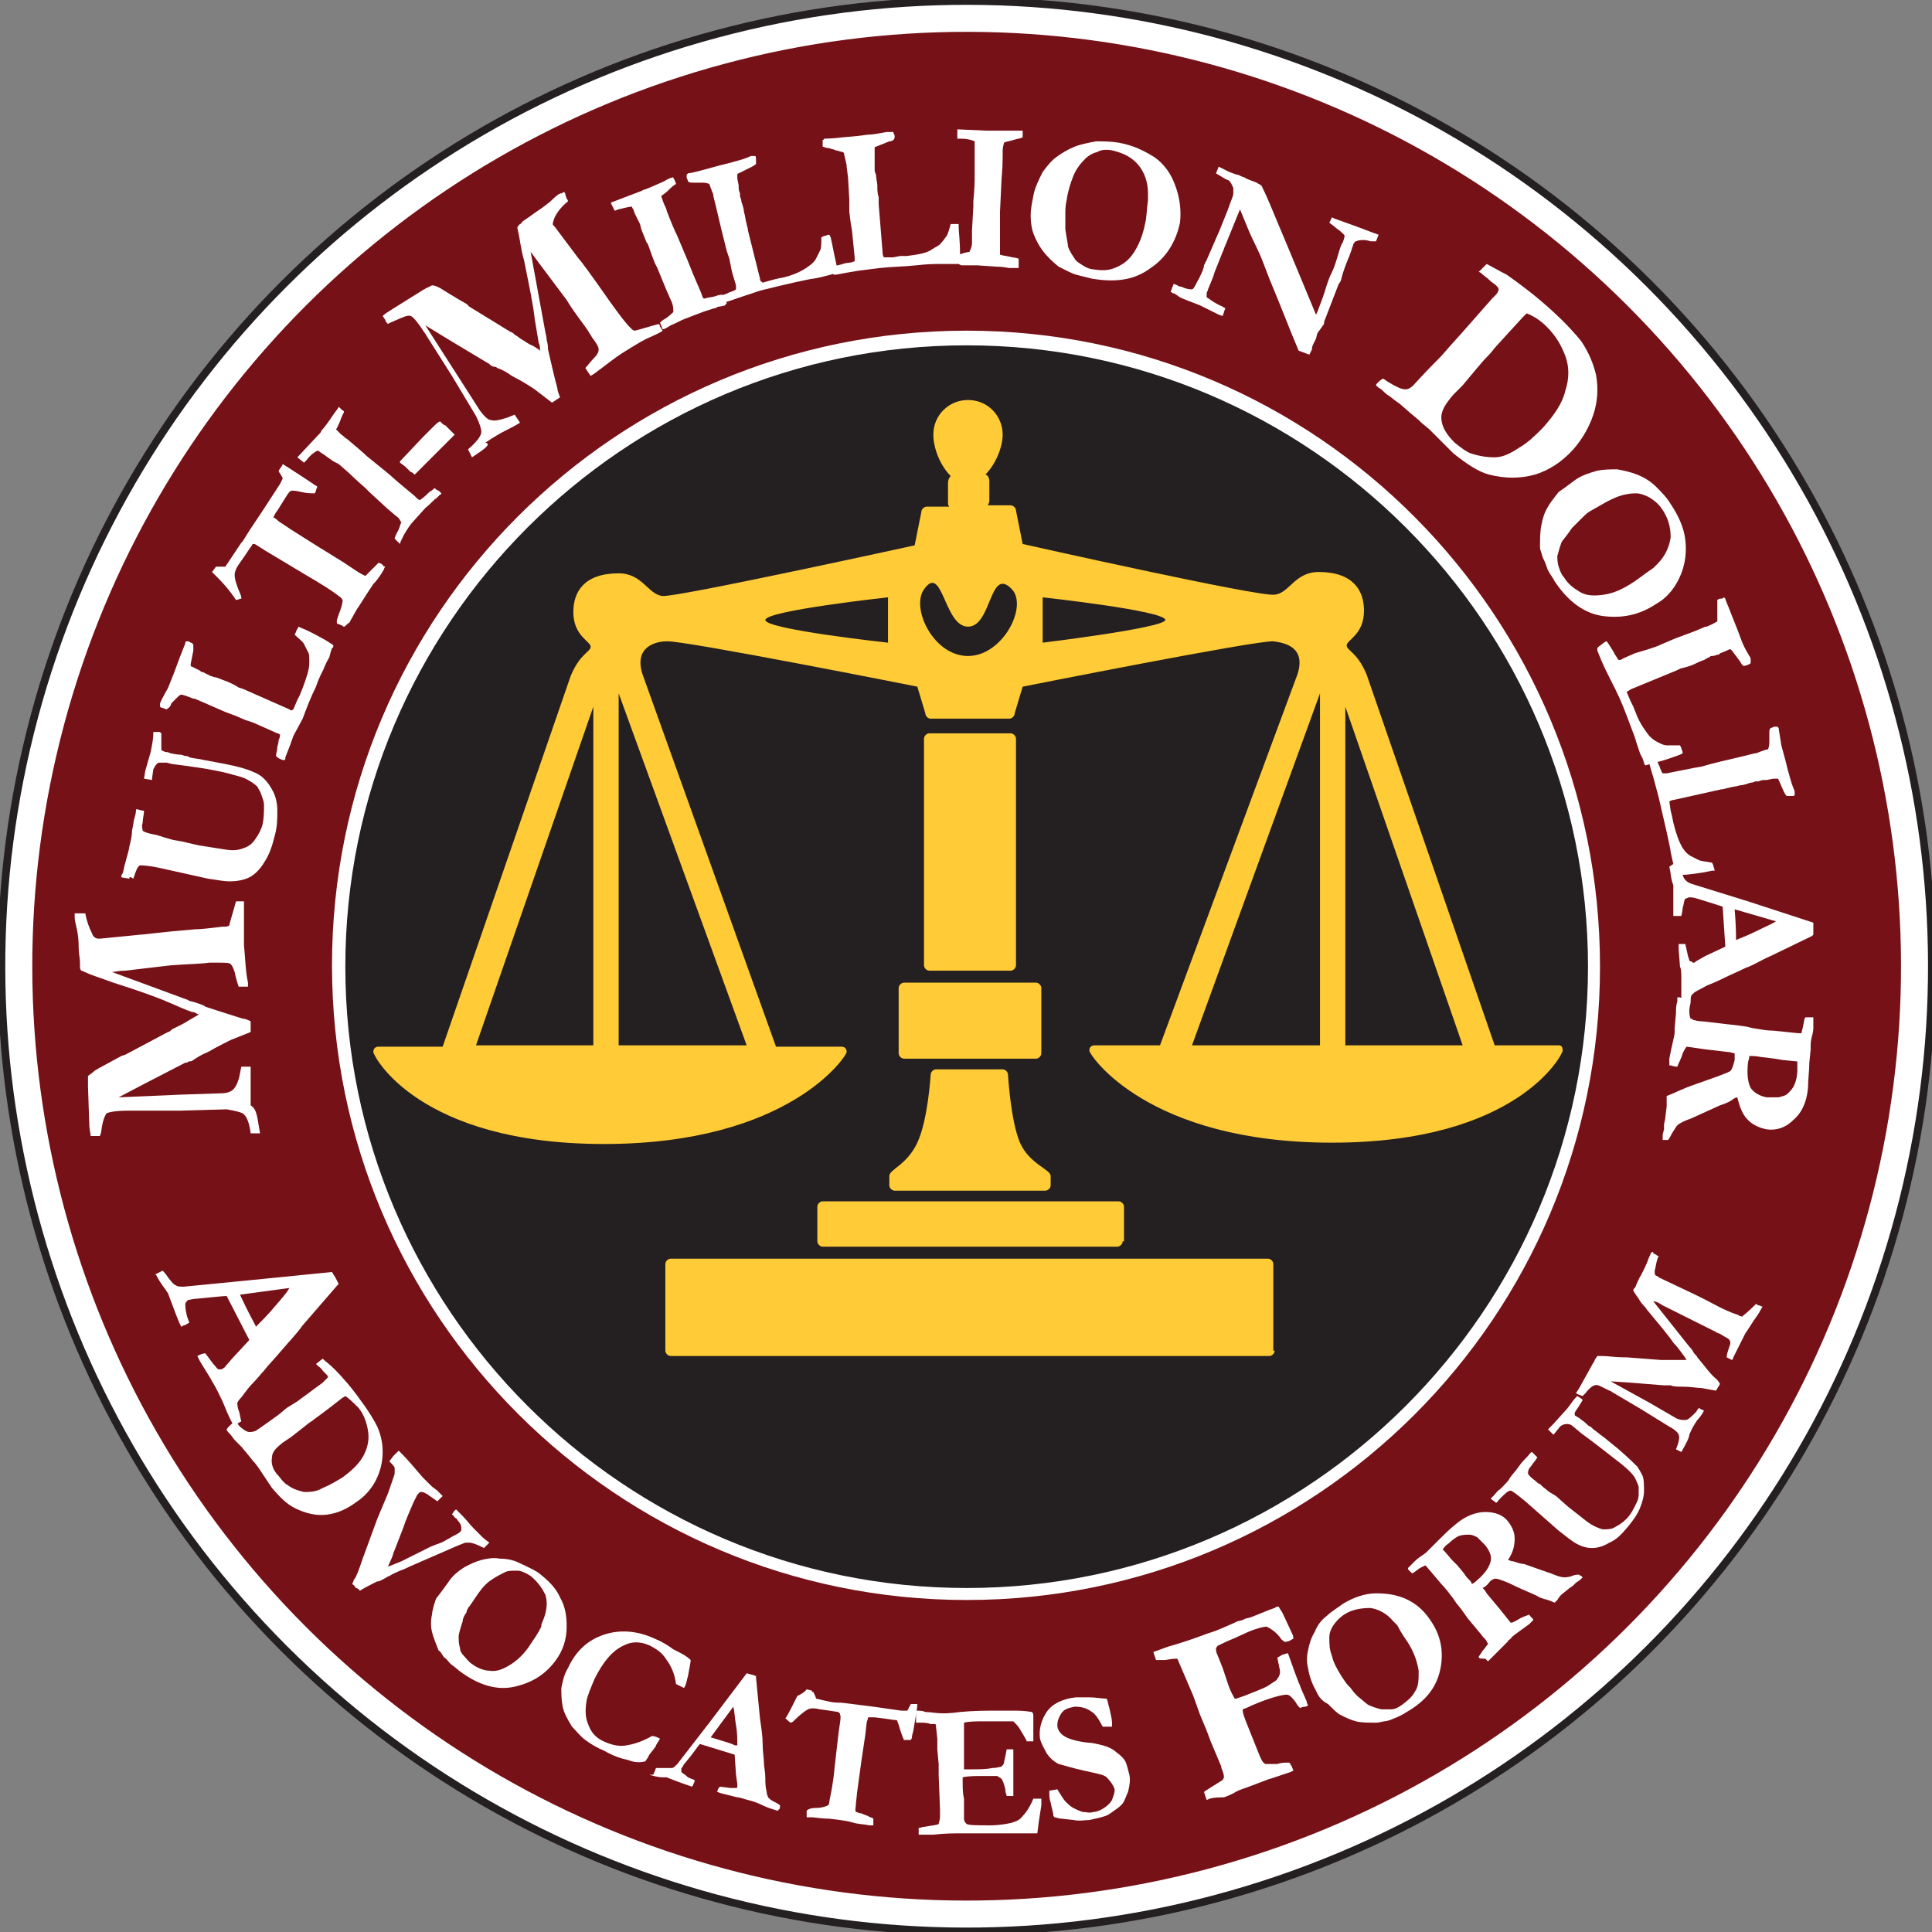
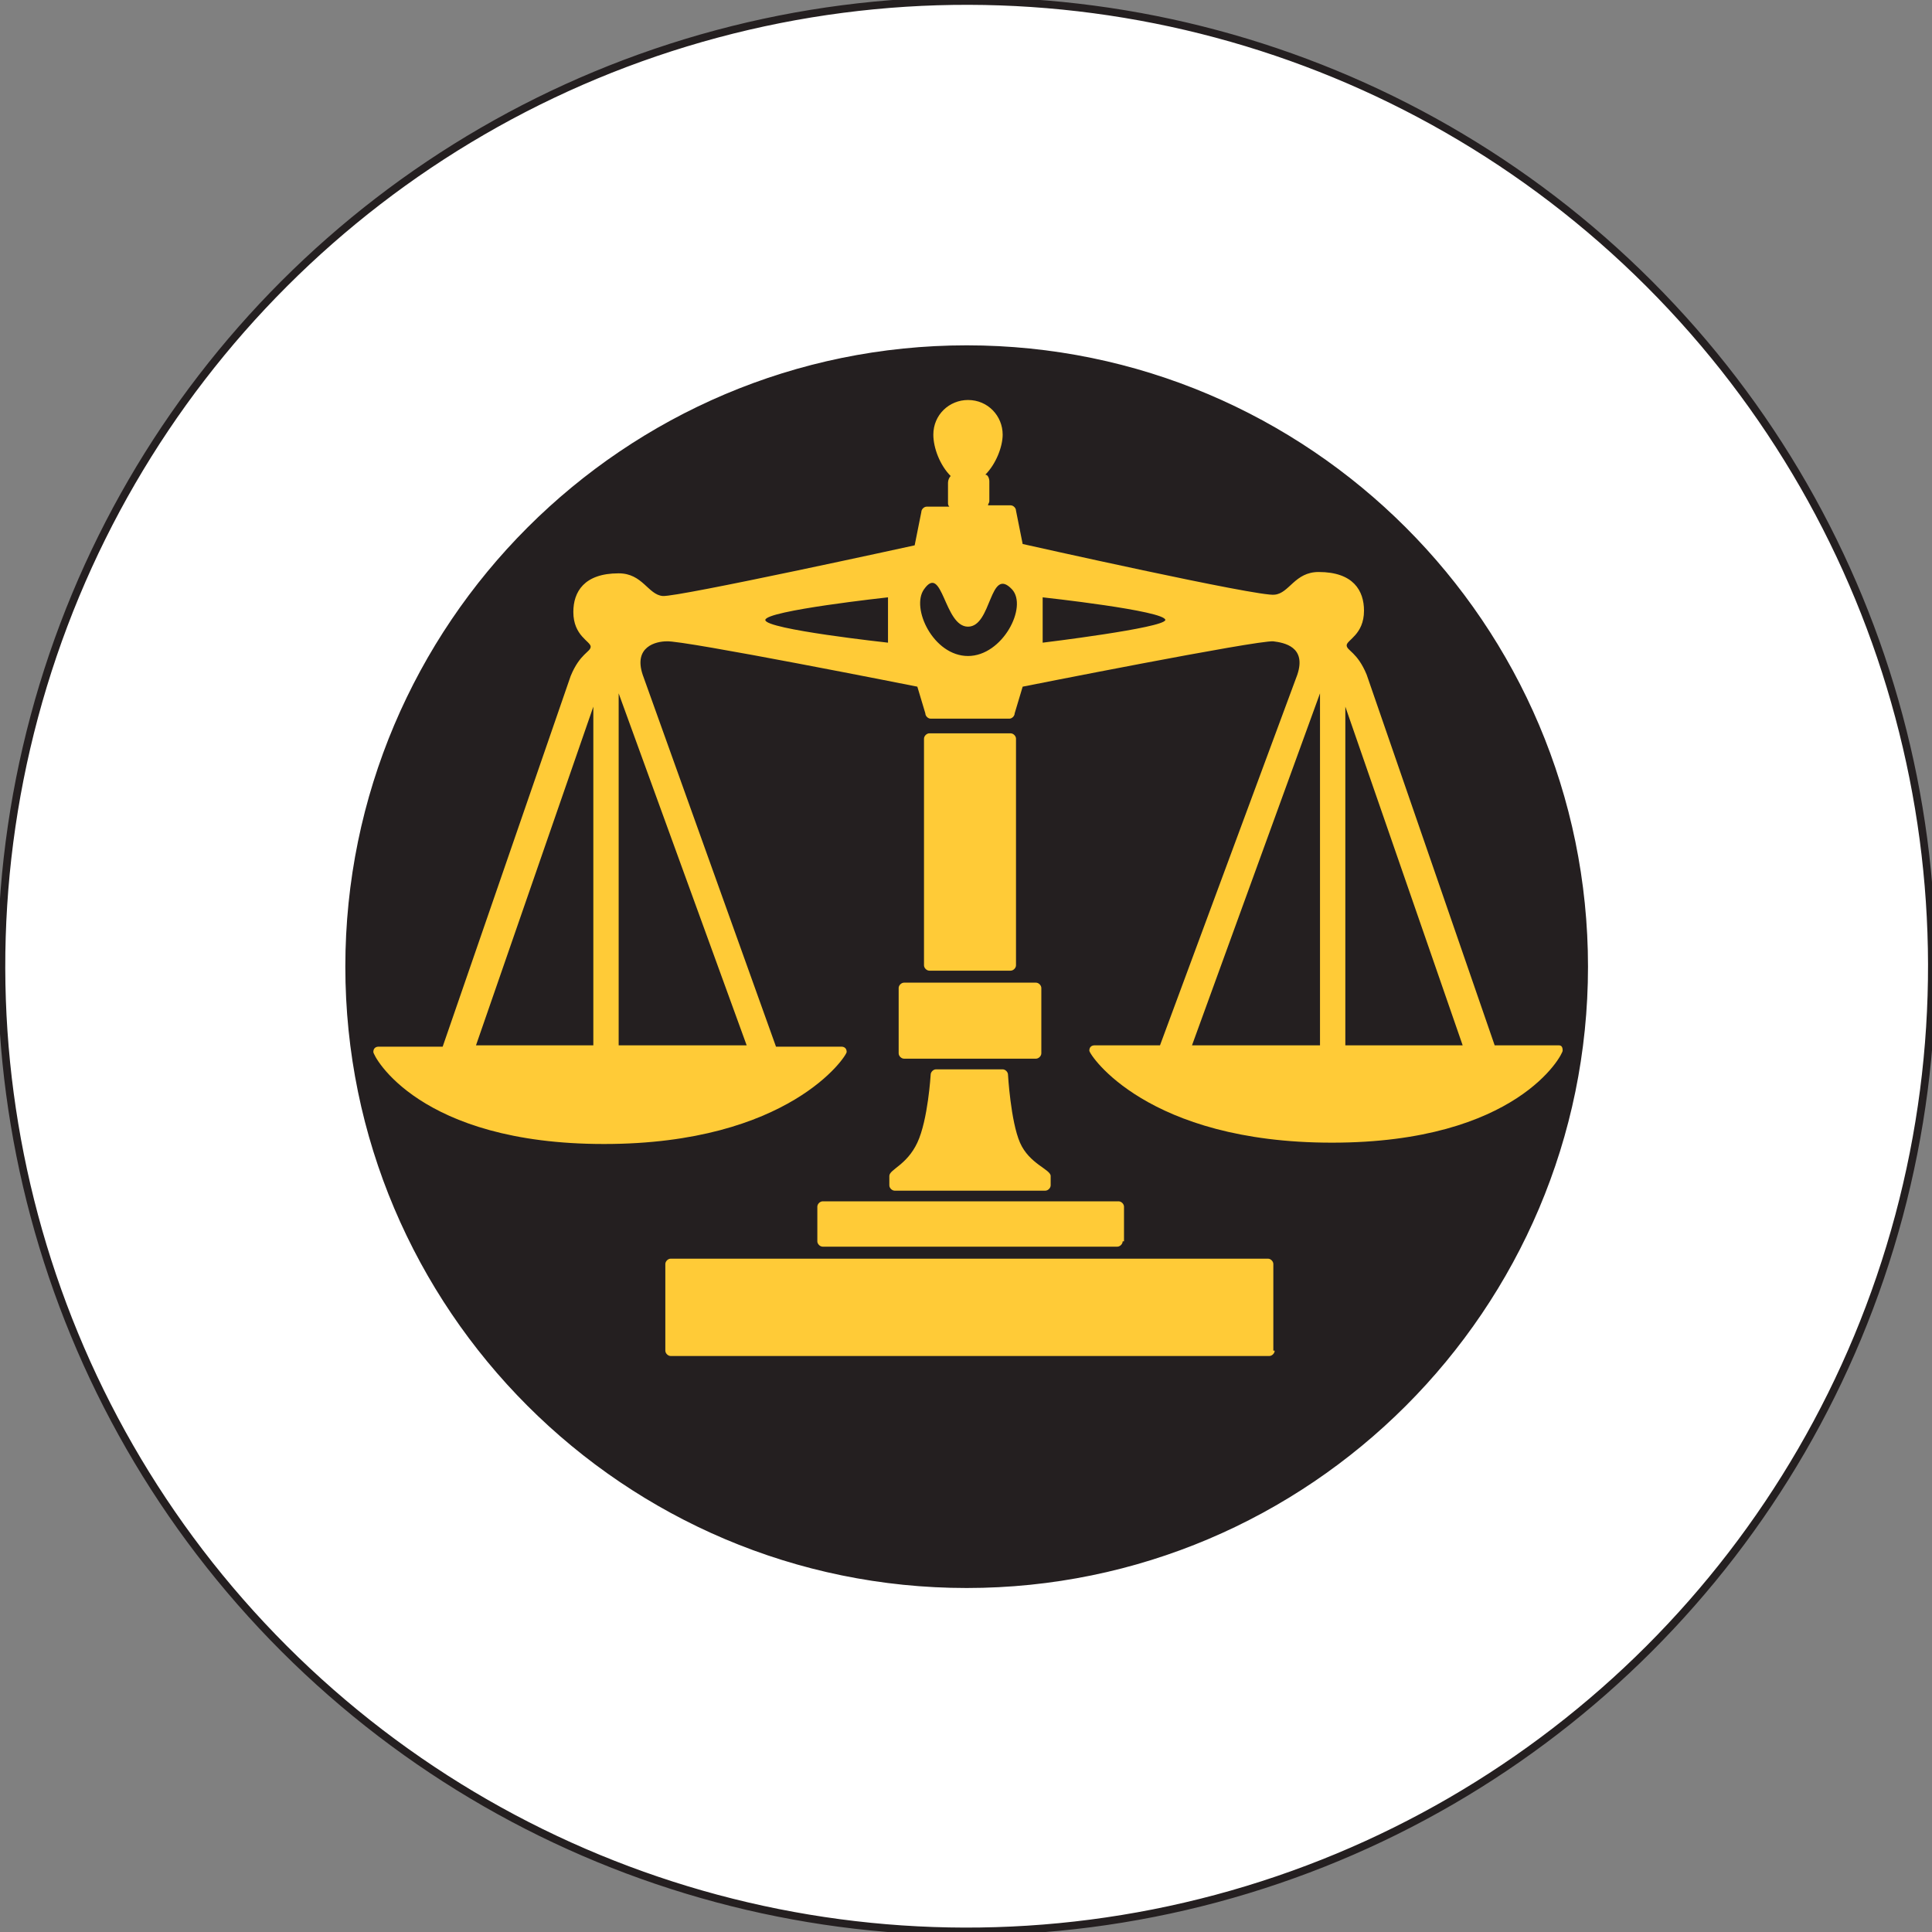
<svg xmlns="http://www.w3.org/2000/svg" version="1.1" id="Layer_1" x="0px" y="0px" viewBox="0 0 144.9 144.9" style="enable-background:new 0 0 144.9 144.9;" xml:space="preserve">
  <rect x="0" y="0" width="144.9" height="144.9" fill="#808080" stroke="none" />
  <style type="text/css"> .st0{fill:#FFFFFF;stroke:#241F20;stroke-width:0.574;} .st1{fill:#761117;stroke:#761117;stroke-width:0.574;} .st2{fill:#241F20;} .st3{fill:#FFFFFF;} .st4{fill-rule:evenodd;clip-rule:evenodd;fill:#FFCB37;} .st5{fill:#FFCB37;} </style>
  <g>
    <ellipse transform="matrix(0.707 -0.707 0.707 0.707 -30.016 72.466)" class="st0" cx="72.5" cy="72.5" rx="72.4" ry="72.4" />
-     <ellipse transform="matrix(0.707 -0.707 0.707 0.707 -30.016 72.466)" class="st1" cx="72.5" cy="72.5" rx="69.8" ry="69.8" />
    <g>
      <ellipse transform="matrix(0.239 -0.971 0.971 0.239 -15.232 125.491)" class="st2" cx="72.5" cy="72.5" rx="47.1" ry="47.1" />
      <path class="st3" d="M72.5,120c-26.2,0-47.6-21.3-47.6-47.6s21.3-47.6,47.6-47.6S120,46.2,120,72.5S98.7,120,72.5,120z M72.5,25.9 c-25.7,0-46.6,20.9-46.6,46.6c0,25.7,20.9,46.6,46.6,46.6c25.7,0,46.6-20.9,46.6-46.6C119.1,46.8,98.2,25.9,72.5,25.9z" />
    </g>
    <path class="st4" d="M95.6,101.3c0,0.2-0.2,0.4-0.4,0.4H50.3c-0.2,0-0.4-0.2-0.4-0.4v-6.5c0-0.2,0.2-0.4,0.4-0.4h44.8 c0.2,0,0.4,0.2,0.4,0.4V101.3z" />
    <path class="st4" d="M84.2,93.1c0,0.2-0.2,0.4-0.4,0.4H61.7c-0.2,0-0.4-0.2-0.4-0.4v-2.6c0-0.2,0.2-0.4,0.4-0.4h22.2 c0.2,0,0.4,0.2,0.4,0.4V93.1z" />
    <path class="st5" d="M76.5,85.7c-0.7-1.6-0.9-5.1-0.9-5.1c0-0.2-0.2-0.4-0.4-0.4h-5c-0.2,0-0.4,0.2-0.4,0.4c0,0-0.2,3.4-1,5.1 c-0.8,1.7-2.1,2-2.1,2.5v0.7c0,0.2,0.2,0.4,0.4,0.4h11.3c0.2,0,0.4-0.2,0.4-0.4v-0.7C78.8,87.7,77.2,87.3,76.5,85.7z" />
    <path class="st4" d="M78.1,79c0,0.2-0.2,0.4-0.4,0.4h-9.9c-0.2,0-0.4-0.2-0.4-0.4v-4.9c0-0.2,0.2-0.4,0.4-0.4h9.9 c0.2,0,0.4,0.2,0.4,0.4V79z" />
    <path class="st4" d="M76.2,72.4c0,0.2-0.2,0.4-0.4,0.4h-6.1c-0.2,0-0.4-0.2-0.4-0.4V55.4c0-0.2,0.2-0.4,0.4-0.4h6.1 c0.2,0,0.4,0.2,0.4,0.4V72.4z" />
    <g>
      <g>
        <path class="st5" d="M116.9,78.4h-4.8l-9.6-27.8c-0.7-1.7-1.5-1.8-1.5-2.2s1.3-0.8,1.3-2.6c0-1.5-0.8-2.9-3.4-2.9 c-1.8,0-2.2,1.6-3.3,1.7c-1.1,0.2-18.9-3.8-18.9-3.8l-0.5-2.5c0-0.2-0.2-0.4-0.4-0.4h-1.7c0-0.1,0.1-0.2,0.1-0.3v-1.5 c0-0.2-0.1-0.5-0.3-0.5c0.8-0.8,1.3-2.1,1.3-3c0-1.4-1.1-2.6-2.6-2.6c-1.4,0-2.6,1.1-2.6,2.6c0,1,0.5,2.3,1.3,3.1 c-0.1,0.1-0.2,0.3-0.2,0.5v1.5c0,0.1,0,0.2,0.1,0.3h-1.7c-0.2,0-0.4,0.2-0.4,0.4l-0.5,2.5c0,0-17.8,3.9-18.9,3.8 s-1.5-1.7-3.3-1.7c-2.6,0-3.4,1.4-3.4,2.9c0,1.8,1.3,2.2,1.3,2.6s-0.8,0.5-1.5,2.2l-9.6,27.8h-4.8c-0.2,0-0.4,0.1-0.4,0.4 s3.4,6.9,17.3,6.9s18.2-6.6,18.2-6.9s-0.2-0.4-0.4-0.4h-4.9L48.2,50.6c-0.7-2.1,1-2.5,1.8-2.5c1.2-0.1,18.8,3.4,18.8,3.4l0.6,2 c0,0.2,0.2,0.4,0.4,0.4h5.9c0.2,0,0.4-0.2,0.4-0.4l0.6-2c0,0,17.6-3.5,18.8-3.4c0.8,0.1,2.5,0.4,1.8,2.5L87,78.4h-4.9 c-0.2,0-0.4,0.1-0.4,0.4s4.3,6.9,18.2,6.9s17.3-6.6,17.3-6.9S117.1,78.4,116.9,78.4z M44.5,78.4h-8.8L44.5,53V78.4z M56,78.4 h-9.6V52L56,78.4z M66.6,48.2c0,0-9.2-1-9.2-1.7c0-0.7,9.2-1.7,9.2-1.7V48.2z M72.6,49.2c-2.6,0-4.3-3.6-3.3-5 c1.4-2,1.5,2.8,3.3,2.8c1.8,0,1.6-4.6,3.3-2.8C77.1,45.5,75.2,49.2,72.6,49.2z M78.2,48.2v-3.4c0,0,9.2,1,9.2,1.7 C87.3,47.1,78.2,48.2,78.2,48.2z M99,78.4h-9.6L99,52V78.4z M100.9,78.4V53l8.8,25.4H100.9z" />
      </g>
    </g>
    <g>
      <path class="st3" d="M19.5,85l-0.7,0c-0.1-0.8-0.3-1.3-0.6-1.5c-0.2-0.1-0.6-0.2-1.2-0.3l-3.5,0.1l-3.5,0c-0.2,0-0.3,0-0.4,0 c-0.9,0-1.4,0.1-1.6,0.2c-0.1,0.1-0.3,0.5-0.4,1.3c0,0.2-0.1,0.3-0.1,0.4c-0.2,0-0.3,0-0.4,0l-0.3,0c0-0.2-0.1-0.5-0.1-0.8 l-0.1-2.9c0-0.1,0-0.2,0-0.3l0-0.5c0.1-0.1,0.3-0.2,0.5-0.4c0.5-0.3,1.1-0.6,2-1.1l0.3-0.1l3.2-1.7c0.1,0,0.2-0.1,0.3-0.2 c0.2-0.1,0.4-0.2,0.6-0.3c0.2-0.1,0.4-0.2,0.7-0.4c0.2-0.1,0.5-0.3,0.7-0.4c-0.2-0.1-0.3-0.2-0.5-0.2c-0.6-0.2-1.2-0.5-1.7-0.7 c-0.9-0.4-2.3-0.9-4.2-1.5c-0.3-0.1-0.8-0.3-1.4-0.5c-0.6-0.2-0.9-0.4-1-0.4c-0.1-0.1-0.1-0.2-0.1-0.3c0-0.1,0-0.2,0-0.3 c0-0.3-0.1-0.7-0.1-1.2c0-0.7-0.1-1.2-0.2-1.6c-0.1-0.4-0.1-0.6-0.1-0.7c0-0.1,0-0.1,0-0.2c0.1,0,0.2,0,0.2,0l0.3,0 c0.1,0,0.1,0,0.3,0c0.1,0.6,0.3,1.1,0.5,1.5c0.1,0.3,0.3,0.4,0.5,0.4l0.1,0l3-0.3c0.3,0,1.6-0.2,4.1-0.4c0.5,0,1.2-0.1,2.1-0.2 c0.1,0,0.2,0,0.2,0c0.2,0,0.3-0.1,0.3-0.1c0-0.1,0.2-0.7,0.5-1.8c0.1,0,0.2,0,0.2,0c0.1,0,0.3,0,0.4,0c0,0.2,0,0.6,0,1.3 c0,0.7,0,1.4,0,2c0.1,0.9,0.1,1.9,0.3,2.8c0,0.1,0,0.2,0,0.3l-0.7,0c-0.1-0.3-0.2-0.6-0.3-1.1c-0.1-0.3-0.2-0.5-0.3-0.6 c-0.1-0.1-0.5-0.1-1-0.1c-0.2,0-0.4,0-0.6,0c-0.7,0.1-1.6,0.1-2.9,0.2l-3.4,0.4c-0.5,0-0.8,0.1-1,0.1l5.7,2.1 c0.1,0.1,0.3,0.1,0.6,0.2c0.3,0.1,0.6,0.2,0.7,0.3c1.2,0.4,2.2,0.7,2.8,0.9c0.2,0,0.4,0.1,0.6,0.2l0,0.8l-1.5,0.6 c-0.4,0.2-1,0.5-1.7,0.9c-0.5,0.2-0.8,0.4-1.1,0.6c-0.1,0.1-0.2,0.1-0.3,0.1l-0.2,0.1c0,0-0.1,0-0.1,0l-3.1,1.6l-1.9,1l4.6-0.2 l3-0.1c0.5,0,0.8-0.1,1-0.3c0.2-0.2,0.4-0.6,0.5-1.2l0.1-0.5l0.7,0c0,0.4,0,0.8,0,1.2c0,0.4,0,1,0,1.7 C19.3,83.2,19.3,83.9,19.5,85z" />
      <path class="st3" d="M9.7,65.9l-0.6-0.1c0-0.1,0-0.2,0.1-0.3c0.1-0.3,0.1-0.5,0.2-0.8c0.2-0.7,0.3-1.1,0.3-1.2 c0.1-0.4,0.2-0.8,0.2-1.2c0.1-0.4,0.1-0.7,0.2-1c0.1-0.3,0.1-0.5,0.1-0.6l0.1,0l0.4,0.1l0.1,0c0,0.3-0.1,0.6-0.1,0.9 c-0.1,0.3,0,0.5,0,0.6c0.1,0.1,0.4,0.2,0.9,0.3c0.2,0,0.3,0.1,0.4,0.1l0.3,0.1l0.7,0.2l0.6,0.1l1.3,0.3l1.9,0.3 c0.6,0.1,1,0.1,1.5-0.1c0.3-0.1,0.6-0.3,0.8-0.6c0.3-0.4,0.5-0.8,0.6-1.2c0.1-0.5,0.1-1,0.1-1.4c0-0.3-0.1-0.5-0.2-0.8 c-0.1-0.3-0.2-0.4-0.3-0.6c-0.2-0.2-0.5-0.4-0.7-0.5c-0.3-0.2-0.8-0.3-1.5-0.5c-1.2-0.3-2.6-0.5-4.2-0.7l-0.4-0.1 c-0.3,0-0.5,0-0.6,0c-0.2,0.1-0.3,0.3-0.4,0.5l-0.1,0.7l0,0.1l-0.6-0.1l0.1-0.6l0.4-1.4c0.1-0.5,0.2-1,0.2-1.4l0-0.1 c0.2,0,0.3,0,0.4,0c0.1,0,0.1,0,0.2,0.1c0,0.2,0,0.4,0,0.6c0,0.4,0,0.5,0,0.6c0,0.1,0.1,0.1,0.3,0.2c0.1,0,0.2,0,0.4,0.1 c0.1,0,0.4,0.1,0.7,0.1c0.2,0,0.3,0.1,0.4,0.1c0.1,0,0.2,0,0.3,0.1c0.4,0.1,0.7,0.1,1.1,0.2l1.6,0.3c1,0.2,1.7,0.4,2.1,0.6 c0.3,0.1,0.6,0.3,0.8,0.5c0.3,0.3,0.5,0.6,0.7,1c0.2,0.4,0.3,0.9,0.3,1.4c0,0.6,0,1.2-0.2,1.9c-0.2,0.8-0.4,1.4-0.8,2 c-0.3,0.5-0.7,0.9-1.1,1.1c-0.4,0.2-0.9,0.3-1.5,0.3c-0.4,0-0.9-0.1-1.6-0.2l-3.6-0.8c-0.9-0.2-1.4-0.2-1.5-0.2 c-0.2,0.1-0.3,0.4-0.5,1C9.7,65.7,9.7,65.8,9.7,65.9z" />
      <path class="st3" d="M20.7,56.7c0-0.2,0.1-0.4,0.1-0.7c0.1-0.3,0.1-0.5,0.1-0.5c0.1-0.2,0.1-0.3,0.1-0.4C21,55.1,20.9,55,20.8,55 l-0.9-0.4l-0.9-0.4l-0.6-0.2l-0.7-0.3l-0.8-0.3l-1.6-0.7l-0.7-0.3l-0.1,0c-0.5-0.2-0.8-0.3-0.9-0.3c-0.1,0-0.2,0.1-0.4,0.3 c0,0-0.1,0.1-0.2,0.2c-0.1,0.1-0.2,0.2-0.2,0.3c-0.1,0.2-0.2,0.2-0.3,0.3c-0.1,0-0.2-0.1-0.3-0.1c0,0-0.1,0-0.2-0.1 c0-0.1,0-0.1,0-0.2c0-0.1,0.2-0.5,0.6-1.2l0.4-1l0.3-0.8c0.1-0.3,0.3-0.8,0.5-1.3c0.1-0.2,0.1-0.3,0.1-0.3c0-0.1,0.1-0.1,0.1-0.1 c0.1,0,0.2,0,0.3,0.1c0.1,0,0.2,0.1,0.2,0.2c0,0,0,0.2,0,0.4l-0.2,1c0,0,0,0.1,0,0.1c0,0,0,0.1,0.1,0.1l0.2,0.1l0.4,0.2l0.1,0.1 l0.1,0c0,0,0.2,0.1,0.4,0.2c0.1,0,0.1,0.1,0.2,0.1c0.1,0,0.2,0.1,0.4,0.1c0.3,0.1,0.5,0.2,0.8,0.3c0.2,0.1,0.5,0.2,0.8,0.4 c0.1,0.1,0.3,0.1,0.5,0.2l3.4,1.5c0.1,0.1,0.2,0.1,0.3,0l0.3-0.7l0.2-0.4l0.2-0.5c0.3-0.8,0.5-1.4,0.5-1.9c0-0.4,0-0.7-0.1-0.8 c-0.1-0.2-0.2-0.4-0.3-0.6c-0.1-0.2-0.4-0.4-0.7-0.7l0.1-0.2c0-0.1,0.1-0.2,0.2-0.4l0.2,0.1c0.3,0.1,0.9,0.4,1.8,0.9 c0.3,0.2,0.5,0.3,0.6,0.4c0,0.1,0,0.2-0.1,0.2l-0.1,0.3l-0.1,0.4c0,0-0.2,0.3-0.4,0.8c0,0.1-0.3,0.5-0.6,1.4 c-0.4,0.8-0.7,1.6-1,2.4L22,55.2c-0.2,0.6-0.4,1.1-0.6,1.6l0,0.1c0,0,0,0.1-0.1,0.1c-0.1,0-0.1,0-0.1,0 C20.9,56.9,20.8,56.8,20.7,56.7z" />
      <path class="st3" d="M15.9,42.9l0.3-0.4c0.1,0,0.1,0,0.1,0c0.3,0,0.5,0,0.6,0c0,0,0.2-0.3,0.6-0.9c0.2-0.3,0.4-0.6,0.6-0.9 l0.1-0.1l0.5-0.8l1-1.5l1.3-2l0.2-0.4c0-0.1-0.1-0.2-0.2-0.4c0,0-0.1-0.1-0.1-0.2l0.2-0.3c0,0,0.1-0.1,0.1-0.2 c0.3,0.2,0.8,0.5,1.4,0.9l0.6,0.4l0.3,0.2c0.1,0.1,0.2,0.1,0.3,0.2c-0.1,0.2-0.1,0.4-0.2,0.5c-0.2,0-0.6,0-1-0.1 c-0.4-0.1-0.6-0.1-0.7-0.1c-0.1,0-0.2,0.1-0.2,0.1c-0.1,0.1-0.4,0.6-0.9,1.4c-0.1,0.1-0.2,0.3-0.3,0.5c0.2,0.1,0.3,0.2,0.4,0.3 l0.9,0.6l1.9,1.2l2.1,1.3l0.9,0.6c0.3,0.2,0.5,0.3,0.7,0.4c0.1-0.1,0.2-0.2,0.3-0.3c0,0,0.2-0.2,0.4-0.4c0.1-0.1,0.2-0.2,0.3-0.3 c0.2,0.1,0.3,0.1,0.3,0.2c0,0,0.1,0.1,0.2,0.1c-0.1,0.1-0.1,0.2-0.1,0.2c-0.3,0.5-0.5,0.8-0.8,1.1c-0.2,0.3-0.6,0.9-1.1,1.7 c-0.1,0.1-0.3,0.5-0.7,1.2C26,46.8,25.9,47,25.8,47c-0.1,0-0.1-0.1-0.2-0.1l-0.2-0.1l-0.1,0c-0.1-0.2,0-0.4,0.1-0.7 c0.2-0.5,0.3-0.9,0.3-1.1c-0.1-0.1-0.1-0.2-0.3-0.3c-0.5-0.4-1.3-0.9-2.5-1.6l-2.5-1.5c-0.7-0.4-1.1-0.7-1.3-0.8c0,0-0.1,0-0.1,0 c0,0-0.1,0-0.1,0.1c-0.1,0.1-0.4,0.6-0.9,1.3c-0.3,0.4-0.4,0.7-0.4,0.9c0,0.3,0.1,0.7,0.4,1.4c0.1,0.2,0.1,0.3,0.1,0.4 C18,44.9,17.8,45,17.7,45c-0.2-0.3-0.6-0.9-1.4-1.7C16.1,43.1,16,43,15.9,42.9z" />
-       <path class="st3" d="M30,40.8l-0.4-0.4c0-0.1,0.1-0.3,0.2-0.5c0.2-0.3,0.2-0.6,0.3-0.7c-0.1-0.2-0.2-0.4-0.4-0.5l-0.7-0.6 l-1.3-1.2l-0.3-0.3c-0.8-0.7-1.2-1.1-1.2-1.1l-0.8-0.7L25,34.6l-0.7-0.5L24,33.9c0,0-0.1-0.1-0.2-0.1c-0.2,0.1-0.5,0.3-0.8,0.7 c-0.1,0.1-0.1,0.1-0.2,0.2l-0.5-0.4l1.5-1.6c0.2-0.2,0.3-0.3,0.3-0.4c0.2-0.2,0.5-0.6,0.9-1.2c0.2-0.3,0.4-0.5,0.4-0.6 c0.1,0.1,0.1,0.1,0.2,0.2c0.1,0.1,0.2,0.1,0.2,0.2c-0.1,0.2-0.2,0.4-0.3,0.7c-0.1,0.2-0.2,0.5-0.3,0.6c0.1,0.1,0.2,0.2,0.4,0.4 c0.2,0.1,0.3,0.3,0.4,0.3c0.7,0.6,1.2,1,1.5,1.3l1.6,1.3l0.8,0.7l1.2,1l0.2,0.2c0,0,0.1,0.1,0.2,0.1c0.3-0.2,0.5-0.4,0.7-0.6 c0,0,0.2-0.1,0.4-0.3c0.1,0.1,0.2,0.2,0.3,0.2c0,0,0.1,0.1,0.2,0.2c0,0.1-0.1,0.1-0.1,0.1c-0.1,0.1-0.2,0.2-0.2,0.2 c0,0-0.1,0.1-0.1,0.1c-0.1,0-0.3,0.3-0.8,0.7l-0.9,1c-0.2,0.2-0.4,0.5-0.7,1C30.1,40.5,30,40.7,30,40.8z" />
      <path class="st3" d="M30,34.6l1.7-1.8l0.9-0.9c0.1-0.1,0.2-0.2,0.4-0.3c0.2,0.2,0.3,0.3,0.4,0.3l0.1,0.1l0.3,0.3 c0,0,0.1,0.1,0.2,0.2l0.1,0.1l-3,3c-0.1-0.1-0.2-0.2-0.3-0.2c-0.1-0.1-0.2-0.2-0.3-0.3c-0.1-0.1-0.1-0.1-0.1-0.1L30,34.7L30,34.6z " />
      <path class="st3" d="M35.4,34.3l-0.3-0.6c0.6-0.5,1-1,1-1.3c0-0.2-0.1-0.6-0.4-1.2l-1.8-3l-1.9-3c-0.1-0.2-0.2-0.3-0.2-0.3 c-0.5-0.8-0.9-1.2-1-1.2c-0.2-0.1-0.6,0.1-1.3,0.4c-0.2,0.1-0.3,0.1-0.4,0.2c-0.1-0.1-0.2-0.2-0.2-0.3l-0.2-0.3 c0.2-0.2,0.4-0.3,0.7-0.5l2.4-1.5c0.1,0,0.1-0.1,0.2-0.1l0.4-0.2c0.2,0,0.4,0.1,0.6,0.2c0.5,0.3,1.1,0.7,2,1.2l0.2,0.2l3.1,1.9 c0.1,0,0.2,0.1,0.3,0.2c0.2,0.1,0.4,0.3,0.6,0.4c0.2,0.1,0.4,0.3,0.7,0.4c0.2,0.1,0.5,0.3,0.6,0.4c0-0.2,0-0.4-0.1-0.6 c-0.1-0.6-0.2-1.2-0.3-1.8c-0.1-1-0.4-2.4-0.8-4.4c-0.1-0.3-0.2-0.8-0.3-1.4c-0.1-0.6-0.2-1-0.2-1c0-0.1,0.1-0.2,0.2-0.3 c0.1,0,0.1-0.1,0.2-0.2c0.3-0.2,0.6-0.4,1-0.7c0.6-0.4,1-0.7,1.3-1c0.3-0.3,0.5-0.4,0.6-0.4c0.1,0,0.1-0.1,0.2-0.1 c0.1,0.1,0.1,0.1,0.1,0.2l0.1,0.3c0,0,0.1,0.1,0.1,0.2c-0.5,0.4-0.8,0.8-1,1.2c-0.1,0.3-0.2,0.5-0.1,0.6l0.1,0.1l1.8,2.4 c0.2,0.2,1,1.3,2.4,3.3c0.3,0.4,0.7,1,1.3,1.7c0.1,0.1,0.1,0.1,0.2,0.2c0.1,0.1,0.2,0.2,0.3,0.2c0.1,0,0.7-0.2,1.8-0.5 c0.1,0.1,0.1,0.1,0.1,0.2c0.1,0.1,0.1,0.2,0.2,0.3c-0.1,0.1-0.5,0.3-1.2,0.6c-0.6,0.3-1.2,0.7-1.7,1c-0.8,0.5-1.5,1.1-2.2,1.6 c-0.1,0.1-0.2,0.1-0.3,0.2l-0.4-0.6c0.2-0.2,0.4-0.5,0.7-0.8c0.2-0.2,0.3-0.4,0.3-0.6c0-0.2-0.2-0.5-0.5-0.9 c-0.1-0.2-0.2-0.3-0.3-0.5c-0.4-0.6-1-1.3-1.6-2.3l-2.1-2.8c-0.3-0.4-0.5-0.7-0.6-0.8l1.1,6c0,0.1,0.1,0.3,0.1,0.6 c0.1,0.3,0.1,0.6,0.1,0.7c0.3,1.3,0.5,2.2,0.7,2.9c0,0.2,0.1,0.4,0.2,0.7l-0.6,0.4l-1.3-1c-0.3-0.2-0.9-0.6-1.7-1 c-0.4-0.3-0.8-0.5-1.1-0.6c-0.1-0.1-0.2-0.1-0.3-0.1l-0.2-0.1c0,0-0.1-0.1-0.1-0.1l-3-1.8l-1.8-1.1l2.5,3.9l1.6,2.5 c0.3,0.4,0.6,0.7,0.8,0.7c0.3,0.1,0.7,0,1.3-0.2l0.5-0.2l0.4,0.6c-0.3,0.2-0.7,0.4-1.1,0.6c-0.4,0.2-0.9,0.5-1.5,0.9 C36.9,33.3,36.3,33.7,35.4,34.3z" />
      <path class="st3" d="M49.7,24.7l-0.2-0.5c0.1-0.1,0.2-0.2,0.4-0.3c0.3-0.2,0.5-0.4,0.6-0.5c0-0.2,0-0.4-0.1-0.7L50,21.8l-0.7-1.7 l-0.2-0.4c-0.4-1-0.5-1.5-0.6-1.5l-0.4-1l-0.1-0.4l-0.4-0.8l-0.1-0.3c0,0-0.1-0.1-0.1-0.2c-0.2,0-0.6,0.1-1,0.2 c-0.1,0-0.2,0.1-0.3,0.1l-0.3-0.6l2.1-0.8c0.3-0.1,0.4-0.2,0.5-0.2c0.3-0.1,0.7-0.3,1.4-0.6c0.3-0.2,0.6-0.3,0.7-0.3 c0,0.1,0.1,0.2,0.1,0.2c0,0.1,0.1,0.2,0.1,0.3c-0.2,0.1-0.4,0.3-0.6,0.5c-0.2,0.2-0.4,0.3-0.5,0.4c0,0.1,0.1,0.3,0.2,0.6 c0.1,0.2,0.2,0.4,0.2,0.5c0.3,0.8,0.6,1.5,0.8,1.9l0.8,1.9l0.4,1l0.6,1.4l0.1,0.3c0,0,0.1,0.1,0.1,0.1c0.3-0.1,0.6-0.1,0.9-0.2 c0,0,0.2-0.1,0.5-0.1c0.1,0.1,0.1,0.3,0.2,0.4c0,0.1,0.1,0.1,0.1,0.3c-0.1,0-0.1,0-0.1,0.1C54,23,53.9,23,53.9,23 c0,0-0.1,0-0.2,0.1c-0.1,0-0.4,0.1-1,0.3l-1.3,0.5c-0.3,0.1-0.6,0.3-1.1,0.5C50,24.6,49.8,24.7,49.7,24.7z" />
      <path class="st3" d="M53.7,22.4c0.1-0.1,0.4-0.2,0.6-0.3c0.3-0.1,0.4-0.2,0.5-0.2c0.2-0.1,0.3-0.1,0.4-0.2c0-0.1,0-0.2,0-0.3 l-0.3-1l-0.2-1l-0.2-0.6L54.3,18l-0.2-0.8l-0.4-1.7l-0.2-0.8l0-0.1c-0.2-0.5-0.3-0.8-0.3-0.8c0,0-0.2-0.1-0.5-0.1c0,0-0.1,0-0.3,0 c-0.1,0-0.3,0-0.4,0c-0.2,0-0.3,0-0.4-0.1c0-0.1-0.1-0.2-0.1-0.3c0,0,0-0.1,0-0.2c0,0,0.1-0.1,0.1-0.1c0.1,0,0.6-0.1,1.3-0.3 l1.1-0.3l0.8-0.2c0.3-0.1,0.8-0.2,1.3-0.4c0.2-0.1,0.2-0.1,0.3-0.1c0.1,0,0.1,0,0.2,0c0.1,0,0.1,0.1,0.1,0.3c0,0.1,0,0.2,0,0.3 c0,0-0.1,0.1-0.3,0.2L55.4,13c0,0-0.1,0-0.1,0.1c0,0,0,0.1,0,0.1l0,0.2l0.1,0.5l0,0.1l0,0.1c0,0,0,0.2,0.1,0.4c0,0.1,0,0.1,0,0.2 c0,0.1,0.1,0.2,0.1,0.4c0.1,0.3,0.2,0.6,0.2,0.8c0.1,0.3,0.1,0.6,0.2,0.9c0,0.1,0.1,0.3,0.1,0.5l0.9,3.6c0,0.2,0.1,0.2,0.2,0.3 l0.7-0.2l0.4-0.1l0.5-0.1c0.8-0.2,1.4-0.5,1.8-0.8c0.3-0.2,0.5-0.4,0.6-0.6c0.1-0.2,0.2-0.4,0.3-0.6c0.1-0.2,0.1-0.5,0.1-1 l0.2-0.1c0.1,0,0.3-0.1,0.4-0.1l0.1,0.2c0.1,0.4,0.2,1,0.4,1.9c0.1,0.4,0.1,0.6,0.1,0.7c-0.1,0.1-0.2,0.1-0.2,0.1l-0.3,0.1 l-0.4,0.1c0,0-0.3,0.1-0.9,0.2c-0.1,0-0.6,0.1-1.5,0.3c-0.9,0.2-1.7,0.4-2.5,0.6l-1.5,0.5c-0.6,0.2-1.1,0.4-1.6,0.5l-0.1,0 c0,0-0.1,0-0.1,0c0-0.1,0-0.1-0.1-0.1C53.8,22.6,53.7,22.5,53.7,22.4z" />
      <path class="st3" d="M62.5,20c0.2-0.1,0.4-0.1,0.7-0.2c0.3-0.1,0.5-0.1,0.5-0.1c0.2,0,0.3-0.1,0.4-0.1c0-0.1,0-0.2,0-0.3l-0.1-1 l-0.1-1l-0.1-0.6l-0.1-0.8L63.7,15l-0.1-1.7l-0.1-0.8l0-0.1c-0.1-0.5-0.2-0.8-0.2-0.9c0-0.1-0.2-0.1-0.5-0.2c0,0-0.1,0-0.3-0.1 c-0.1,0-0.3-0.1-0.4-0.1c-0.2,0-0.3-0.1-0.4-0.1c0-0.1,0-0.2,0-0.3c0,0,0-0.1,0-0.2c0,0,0.1,0,0.1-0.1c0.1,0,0.6,0,1.4-0.1 l1.1-0.1l0.8-0.1c0.4,0,0.8-0.1,1.4-0.2c0.2,0,0.3,0,0.3,0c0.1,0,0.1,0,0.2,0c0,0.1,0.1,0.2,0.1,0.3c0,0.1,0,0.2-0.1,0.3 c0,0-0.1,0.1-0.3,0.1L65.7,11c0,0-0.1,0-0.1,0.1c0,0,0,0.1,0,0.1l0,0.2l0,0.5l0,0.1l0,0.1c0,0,0,0.2,0,0.4c0,0.1,0,0.1,0,0.2 c0,0.1,0,0.2,0.1,0.4c0,0.3,0.1,0.6,0.1,0.8c0,0.3,0,0.6,0.1,0.9c0,0.1,0,0.3,0,0.5l0.3,3.7c0,0.2,0.1,0.3,0.1,0.3l0.7,0l0.5-0.1 l0.5,0c0.8-0.1,1.5-0.2,1.9-0.5c0.3-0.2,0.6-0.3,0.7-0.5c0.2-0.2,0.3-0.4,0.4-0.5c0.1-0.2,0.2-0.5,0.3-0.9l0.2,0 c0.1,0,0.3,0,0.4,0l0,0.2c0,0.4,0.1,1,0.1,2c0,0.4,0,0.6,0,0.7c-0.1,0-0.2,0-0.2,0.1l-0.3,0l-0.4,0c0,0-0.4,0-0.9,0 c-0.1,0-0.6,0-1.5,0.1C67.8,20,66.9,20,66,20.1l-1.6,0.2c-0.6,0.1-1.2,0.2-1.7,0.3l-0.1,0c0,0-0.1,0-0.1,0c0-0.1,0-0.1,0-0.1 C62.4,20.2,62.4,20.1,62.5,20z" />
      <path class="st3" d="M71.4,19.8l0-0.6c0.1,0,0.3-0.1,0.5-0.1c0.3-0.1,0.6-0.2,0.8-0.2c0.1-0.2,0.2-0.4,0.2-0.7l0-0.9l0.1-1.8 l0-0.4c0.1-1,0.1-1.6,0.1-1.6l0-1l0-0.4l0-0.9l0-0.3c0-0.1,0-0.1,0-0.3c-0.2-0.1-0.6-0.2-1-0.2c-0.1,0-0.2,0-0.3,0l0-0.7L74,9.8 c0.3,0,0.4,0,0.5,0c0.3,0,0.8,0,1.5,0c0.4,0,0.6,0,0.7,0c0,0.1,0,0.2,0,0.2c0,0.1,0,0.2,0,0.3c-0.2,0.1-0.4,0.1-0.7,0.2 c-0.3,0.1-0.5,0.1-0.7,0.2c0,0.1-0.1,0.3-0.1,0.6c0,0.2,0,0.4,0,0.5c0,0.9-0.1,1.6-0.1,2l-0.1,2.1L75,17l0,1.6l0,0.3 c0,0,0,0.1,0,0.2c0.3,0.1,0.6,0.1,0.9,0.2c0,0,0.2,0,0.5,0.1c0,0.2,0,0.3,0,0.4c0,0.1,0,0.1,0,0.3c-0.1,0-0.1,0-0.2,0 c-0.2,0-0.3,0-0.3,0c0,0-0.1,0-0.2,0c-0.1,0-0.4-0.1-1-0.1l-1.4-0.1c-0.3,0-0.7,0-1.2,0C71.7,19.7,71.5,19.7,71.4,19.8z" />
      <path class="st3" d="M77.5,14.7c0.1-0.6,0.4-1.2,0.7-1.8c0.3-0.4,0.6-0.8,1-1.1c0.4-0.3,0.9-0.6,1.4-0.8c0.5-0.2,1.1-0.3,1.6-0.4 c0.5,0,1.1,0,1.7,0.1c1.1,0.2,1.9,0.6,2.7,1.1c0.7,0.5,1.2,1.2,1.5,2c0.4,1,0.5,2,0.4,2.9c-0.3,1.4-1,2.6-2.2,3.4 c-1.2,0.9-2.6,1.1-4.4,0.8c-0.4-0.1-0.8-0.2-1.2-0.3c-0.3-0.1-0.5-0.2-0.7-0.3c-0.4-0.2-0.6-0.3-0.6-0.3c-0.5-0.4-0.9-0.8-1.2-1.2 c-0.3-0.4-0.5-0.8-0.7-1.3c-0.1-0.3-0.2-0.7-0.2-1.4C77.3,15.7,77.4,15.2,77.5,14.7z M83.5,11.3c-0.4-0.1-0.9-0.1-1.2,0.1 c-0.4,0.1-0.7,0.3-0.9,0.5c-0.4,0.4-0.7,0.8-0.9,1.3c-0.2,0.5-0.4,1.1-0.5,1.8c-0.1,0.4-0.1,0.8-0.1,1c0,0.1,0,0.2,0,0.3 c0,0.4,0,0.7,0,0.9c0.1,0.7,0.2,1.1,0.2,1.3c0.1,0.3,0.3,0.6,0.5,0.9c0.1,0.2,0.3,0.3,0.6,0.5c0.3,0.2,0.6,0.3,0.8,0.3 c0.6,0.1,1.1,0.1,1.6-0.1c0.5-0.2,1-0.5,1.4-1.1c0.4-0.6,0.7-1.3,0.9-2.3c0.1-0.4,0.1-1,0.2-1.7l0-0.2c0,0,0-0.2,0-0.3 c0-0.9-0.3-1.6-0.7-2.1C84.9,11.8,84.3,11.5,83.5,11.3z" />
      <path class="st3" d="M91.2,13l0.2-0.5l0.6,0.3l0.2,0.1c0.3,0.1,0.5,0.2,0.6,0.2c0.1,0,0.2,0.1,0.5,0.2c0.1,0,0.1,0.1,0.2,0.1 c0,0,0.2,0.1,0.5,0.2c0.3,0.1,0.4,0.2,0.4,0.2c0.1,0,0.1,0.1,0.2,0.1c0.5,1,0.8,1.8,1.1,2.5c0.3,0.7,1.3,3.1,3,7.2l0.1-0.2 l0.3-0.8c0.2-0.5,0.3-0.9,0.4-1.2c0.1-0.3,0.2-0.6,0.4-1c0.2-0.4,0.3-0.8,0.4-1.1c0.2-0.7,0.3-1,0.4-1.1c0.1-0.3,0.2-0.5,0.1-0.6 c-0.1-0.1-0.3-0.3-0.6-0.5c-0.2-0.2-0.4-0.3-0.5-0.4l0.2-0.4l0.2,0.1l1.4,0.5l1.6,0.6c0.1,0,0.2,0.1,0.3,0.1l-0.2,0.5 c-0.1,0-0.3,0-0.4,0c-0.3-0.1-0.5-0.1-0.6-0.1c-0.3,0-0.5,0.1-0.5,0.1c-0.1,0-0.1,0.1-0.2,0.2c0,0,0,0.1-0.1,0.3 c0,0.1-0.1,0.3-0.2,0.6c-0.3,0.7-0.5,1.3-0.6,1.7c0,0.1-0.1,0.3-0.2,0.4l-1,2.6c-0.1,0.2-0.1,0.3-0.1,0.4L98.8,25l-0.1,0.4 l-0.2,0.4c-0.1,0.2-0.1,0.3-0.1,0.4l-0.2,0.4l-0.8-0.3l-0.5-1.2l-1-2.5l-0.7-1.7l-0.5-1.3c-0.3-0.8-0.7-1.5-1-2.2L93,15.7 l-1.1,2.7c-0.1,0.2-0.1,0.3-0.2,0.5l-0.2,0.5l-0.4,1c-0.1,0.4-0.3,0.8-0.5,1.3c0,0.1-0.1,0.2-0.1,0.3c0,0.1,0,0.1,0,0.3 c0.2,0.1,0.5,0.4,1.2,0.7c0,0,0.1,0.1,0.2,0.1l-0.2,0.6l-0.3-0.1c-0.2-0.1-0.6-0.3-1.4-0.7c-0.8-0.3-1.3-0.5-1.5-0.6 C88.2,22.1,88.1,22,88,22c-0.1,0-0.1-0.1-0.2-0.1c0-0.1,0.1-0.2,0.1-0.3c0-0.1,0.1-0.1,0.1-0.3c0.1,0,0.3,0.1,0.3,0.1 c0,0,0.1,0.1,0.3,0.1c0.4,0.2,0.7,0.2,0.8,0.2c0.1,0,0.2-0.2,0.3-0.4c0.4-0.7,0.6-1.2,0.6-1.4l0.2-0.4l1-2.3l0.6-1.5 c0.2-0.6,0.4-1,0.4-1.2c0-0.1,0-0.2,0-0.4c-0.1-0.2-0.2-0.5-0.4-0.6C92,13.5,91.7,13.3,91.2,13z" />
      <path class="st3" d="M103.7,28.4c0.1,0,0.3,0.2,0.5,0.3c0.5,0.3,0.9,0.5,1.2,0.5c0.2,0,0.4-0.1,0.6-0.3c0.1-0.1,0.7-0.8,2.1-2.2 l0.7-0.8l0.9-1l2.2-2.5l0.3-0.3c0.1-0.1,0.2-0.3,0.2-0.4c0-0.1-0.1-0.2-0.2-0.3c-0.1-0.1-0.3-0.2-0.5-0.4 c-0.2-0.2-0.4-0.3-0.6-0.5c0,0-0.1-0.1-0.2-0.1l0.6-0.6c0.4,0.2,0.9,0.5,1.5,0.8c1,0.7,2.2,1.6,3.4,2.7c1.1,1,1.8,1.8,2.2,2.3 c0.6,0.9,0.9,1.7,1.1,2.5c0.2,1.1,0.1,2.1-0.2,3c-0.3,0.9-0.8,1.8-1.5,2.6c-0.9,1-1.9,1.6-2.9,1.9c-1.1,0.3-2.2,0.3-3.4,0 c-0.8-0.2-1.7-0.8-2.7-1.6l-1.4-1.4l-0.4-0.4l-0.6-0.5l-0.2-0.2l-0.6-0.5l-0.8-0.7c0,0-0.3-0.2-0.8-0.6c-0.2-0.1-0.4-0.3-0.6-0.5 c-0.2-0.1-0.3-0.2-0.4-0.3C103.2,28.8,103.4,28.6,103.7,28.4z M114.5,23.5c-0.1,0.1-0.2,0.2-0.3,0.3l-1.1,1.2l-1,1.1 c-0.3,0.4-0.6,0.7-0.8,0.9l-0.6,0.7l-1,1.2l-0.7,0.7c-0.6,0.7-0.9,1.2-0.9,1.7c0,0.7,0.4,1.3,1,1.9c0.5,0.4,0.9,0.7,1.2,0.8 c0.6,0.2,1.2,0.3,1.8,0.3c0.6,0,1.2-0.3,1.8-0.7c0.7-0.4,1.2-0.9,1.8-1.5c0.9-1,1.5-1.9,1.7-2.8c0.3-0.9,0.3-1.8,0-2.6 c-0.3-0.8-0.7-1.5-1.4-2.2C115.5,24,115,23.7,114.5,23.5z" />
      <path class="st3" d="M118,36.1c0.5-0.4,1.1-0.6,1.8-0.8c0.5-0.1,1-0.1,1.5-0.1c0.5,0.1,1,0.2,1.5,0.4c0.5,0.2,1,0.5,1.4,0.9 c0.4,0.4,0.8,0.8,1.1,1.3c0.6,0.9,1,1.8,1.1,2.7c0.1,0.9,0,1.7-0.3,2.5c-0.4,1-1,1.8-1.9,2.3c-1.2,0.8-2.5,1.1-4,0.9 c-1.4-0.2-2.6-1.1-3.6-2.6c-0.2-0.4-0.5-0.7-0.6-1.1c-0.1-0.3-0.2-0.5-0.3-0.7c-0.1-0.4-0.2-0.6-0.2-0.7c0-0.6,0-1.2,0.1-1.7 c0.1-0.5,0.2-0.9,0.5-1.4c0.1-0.2,0.4-0.6,0.8-1.1C117.2,36.7,117.6,36.4,118,36.1z M124.6,38.1c-0.3-0.4-0.6-0.6-0.9-0.8 c-0.4-0.2-0.7-0.3-1-0.3c-0.5,0-1,0.1-1.5,0.3c-0.5,0.2-1,0.5-1.7,0.9c-0.4,0.2-0.6,0.4-0.8,0.6c0,0-0.1,0.1-0.2,0.2 c-0.3,0.3-0.5,0.5-0.6,0.6c-0.4,0.6-0.7,0.9-0.8,1.1c-0.1,0.3-0.2,0.6-0.3,1c0,0.2,0,0.5,0.1,0.8c0.1,0.3,0.2,0.6,0.4,0.8 c0.3,0.5,0.7,0.8,1.2,1.1c0.5,0.3,1.1,0.3,1.8,0.2c0.7-0.1,1.4-0.4,2.3-1c0.3-0.2,0.8-0.6,1.4-1l0.1-0.1c0,0,0.1-0.1,0.2-0.2 c0.6-0.6,0.9-1.3,1-2C125.3,39.5,125.1,38.8,124.6,38.1z" />
      <path class="st3" d="M120.5,48.1c0.1,0.1,0.2,0.3,0.4,0.6c0.2,0.3,0.2,0.4,0.3,0.5c0.1,0.2,0.2,0.3,0.2,0.3c0.1,0,0.2,0,0.3-0.1 l0.9-0.4l1-0.3l0.6-0.2l0.7-0.3l0.7-0.3l1.6-0.6l0.7-0.3l0.1,0c0.5-0.2,0.8-0.4,0.8-0.4c0-0.1,0-0.2,0-0.5c0,0,0-0.1,0-0.3 c0-0.1,0-0.3,0-0.4c0-0.2,0-0.3,0-0.4c0.1-0.1,0.2-0.1,0.3-0.1c0,0,0.1,0,0.2-0.1c0,0,0.1,0.1,0.1,0.1c0,0.1,0.2,0.5,0.5,1.3 l0.4,1l0.3,0.8c0.1,0.3,0.3,0.7,0.6,1.2c0.1,0.1,0.1,0.2,0.1,0.3c0,0.1,0,0.1,0,0.2c0,0.1-0.1,0.1-0.3,0.2c-0.1,0-0.2,0.1-0.3,0 c0,0-0.1-0.1-0.2-0.3l-0.6-0.8c0,0-0.1-0.1-0.1-0.1c0,0-0.1,0-0.1,0l-0.2,0.1l-0.5,0.2l-0.1,0.1l-0.1,0c0,0-0.2,0.1-0.4,0.1 c-0.1,0-0.1,0-0.2,0.1c-0.1,0-0.2,0.1-0.4,0.2c-0.3,0.1-0.5,0.2-0.7,0.3c-0.2,0.1-0.5,0.2-0.9,0.3c-0.1,0-0.3,0.1-0.5,0.2 l-3.4,1.4c-0.1,0.1-0.2,0.1-0.3,0.2l0.3,0.7l0.2,0.4l0.2,0.5c0.3,0.8,0.7,1.3,1,1.7c0.3,0.3,0.5,0.4,0.7,0.5 c0.2,0.1,0.4,0.2,0.6,0.2c0.2,0,0.5,0,1,0l0.1,0.2c0,0.1,0.1,0.2,0.1,0.4l-0.2,0.1c-0.3,0.1-1,0.4-1.9,0.6 c-0.4,0.1-0.6,0.2-0.7,0.2c-0.1-0.1-0.1-0.2-0.1-0.2l-0.1-0.3l-0.2-0.4c0,0-0.1-0.3-0.3-0.9c0-0.1-0.2-0.6-0.5-1.4 c-0.3-0.8-0.6-1.6-1-2.4l-0.7-1.4c-0.3-0.6-0.5-1.1-0.7-1.6l0-0.1c0,0,0-0.1,0-0.1c0,0,0.1-0.1,0.1-0.1 C120.3,48.2,120.4,48.1,120.5,48.1z" />
      <path class="st3" d="M124,56.5c0.1,0.1,0.2,0.4,0.3,0.6c0.1,0.3,0.2,0.4,0.2,0.5c0.1,0.2,0.1,0.3,0.2,0.4c0.1,0,0.2,0,0.3,0l1-0.2 l1-0.2l0.6-0.1l0.7-0.2l0.8-0.2l1.7-0.4l0.8-0.2l0.1,0c0.5-0.2,0.8-0.3,0.9-0.3c0,0,0.1-0.2,0.1-0.5c0,0,0-0.1,0-0.3 c0-0.1,0-0.3,0-0.4c0-0.2,0-0.3,0.1-0.4c0.1,0,0.2-0.1,0.3-0.1c0,0,0.1,0,0.2,0c0,0,0.1,0.1,0.1,0.1c0,0.1,0.1,0.6,0.2,1.3 l0.3,1.1l0.2,0.8c0.1,0.3,0.2,0.8,0.4,1.3c0.1,0.2,0.1,0.3,0.1,0.3c0,0.1,0,0.1,0,0.2c0,0.1-0.1,0.1-0.3,0.1c-0.1,0-0.2,0-0.3,0 c0,0-0.1-0.1-0.2-0.3l-0.4-0.9c0,0,0-0.1-0.1-0.1c0,0-0.1,0-0.1,0l-0.2,0l-0.5,0.1l-0.1,0l-0.1,0c0,0-0.2,0-0.4,0.1 c-0.1,0-0.1,0-0.2,0c-0.1,0-0.2,0.1-0.4,0.1c-0.3,0.1-0.6,0.2-0.8,0.2c-0.3,0.1-0.6,0.1-0.9,0.2c-0.1,0-0.3,0.1-0.5,0.1l-3.6,0.8 c-0.2,0-0.2,0.1-0.3,0.1l0.1,0.7l0.1,0.4l0.1,0.5c0.2,0.8,0.4,1.4,0.7,1.9c0.2,0.3,0.4,0.5,0.6,0.6c0.2,0.1,0.4,0.2,0.6,0.3 c0.2,0.1,0.5,0.1,1,0.2l0.1,0.2c0,0.1,0.1,0.3,0.1,0.4l-0.2,0c-0.4,0.1-1,0.2-1.9,0.3c-0.4,0-0.6,0.1-0.7,0.1 c0-0.1-0.1-0.2-0.1-0.2l-0.1-0.3l-0.1-0.4c0,0-0.1-0.4-0.2-0.9c0-0.1-0.1-0.6-0.3-1.5c-0.2-0.9-0.4-1.7-0.6-2.6l-0.4-1.5 c-0.2-0.6-0.3-1.1-0.5-1.7l0-0.1c0,0,0-0.1,0-0.1c0.1,0,0.1,0,0.1,0C123.8,56.5,123.9,56.5,124,56.5z" />
      <path class="st3" d="M125.5,64.8l0.5,0c0,0.1,0.1,0.3,0.1,0.5c0.1,0.4,0.2,0.6,0.3,0.7c0.1,0.1,0.2,0.2,0.5,0.3l4.2,1.3l4.9,1.6 c0,0.2,0,0.3,0,0.5l0,0.4l-0.1,0.1l-3.1,1.5c-0.7,0.3-1.3,0.7-1.9,0.9c-0.6,0.3-1.1,0.5-1.5,0.7c-0.2,0.1-0.6,0.3-1.1,0.5 c-0.3,0.1-0.6,0.3-1,0.5c-0.2,0.1-0.3,0.2-0.4,0.3c-0.1,0.1-0.1,0.3-0.1,0.5c0,0.2-0.1,0.4-0.1,0.7c-0.2,0-0.3,0.1-0.4,0.1 c0,0-0.1,0-0.2,0c0-0.4,0-0.8,0-1.3c0-0.5,0-0.9,0-1.2c0-0.4,0-0.7-0.1-0.9l-0.1-1.3l0-0.4c0.2,0,0.4,0,0.5,0l0.2,0.9 c0.1,0.3,0.1,0.4,0.2,0.4c0.1,0,0.1,0.1,0.2,0.1c0.1,0,0.1,0,0.2-0.1l0.7-0.4l1.5-0.7l-0.2-3c-0.3-0.1-0.9-0.3-1.9-0.6 c-0.3-0.1-0.5-0.1-0.6-0.1c-0.1,0-0.2,0.1-0.3,0.1c-0.1,0.1-0.1,0.4-0.2,0.7c0,0,0,0.2-0.1,0.6c-0.2,0-0.3,0-0.4,0 c-0.1,0-0.1,0-0.2,0c0-0.3,0-1.1,0-2.3l-0.1-0.3c-0.1-0.4-0.1-0.7-0.2-1.1L125.5,64.8z M130.1,68.2c0.1,1.2,0.1,1.9,0.1,2.1l0,0.2 c0.5-0.2,1-0.4,1.6-0.7c0.6-0.3,1.1-0.5,1.4-0.7L130.1,68.2z" />
      <path class="st3" d="M126.6,75.1c0.1,0.1,0.1,0.3,0.1,0.6c0,0.3,0,0.5,0.1,0.7c0.1,0,0.2,0.1,0.2,0.1c0.1,0,0.3,0.1,0.7,0.1 l1.7,0.2l0.9,0.1l0.7,0.1l0.4,0.1c0.6,0.1,1.1,0.2,1.6,0.2c1.1,0.1,1.8,0.2,2.1,0.2l0.1-0.4c0.1-0.4,0.1-0.7,0.2-0.8l0.5,0l0.1,0 c0,0.3,0,0.5,0,0.7c0,0.1,0,0.4-0.1,0.7c-0.1,0.4-0.1,0.6-0.1,0.6l0,0.4l-0.1,1c0,0.6-0.1,1.3-0.1,1.9c-0.1,1.1-0.5,1.9-1.1,2.4 c-0.6,0.6-1.3,0.8-2,0.7c-0.5-0.1-1-0.3-1.4-0.7c-0.4-0.4-0.6-0.9-0.8-1.7c-0.1,0-0.3,0.1-0.4,0.2c-0.3,0.2-0.6,0.3-0.9,0.4 l-2.2,1c-0.6,0.2-0.9,0.4-1,0.5c-0.1,0.1-0.2,0.3-0.4,0.6c-0.1,0.2-0.2,0.4-0.3,0.5c-0.1,0-0.2,0-0.2,0c0,0-0.1,0-0.2,0l0-0.2 l0-0.2l0.1-0.4l0-0.3c0-0.2,0.1-0.4,0.1-0.6l0.1-0.8c0-0.1,0-0.2,0-0.5c0-0.1,0-0.3,0-0.3l0.5-0.2c0.4-0.2,0.7-0.3,0.9-0.4 c0.5-0.2,1.4-0.5,2.5-0.9c0.5-0.2,0.8-0.3,0.9-0.4c0.1-0.1,0.2-0.4,0.3-0.8c0-0.1,0-0.3,0-0.5c-0.1,0-0.3-0.1-0.5-0.1l-1.7-0.2 l-1.4-0.2c-0.1,0.1-0.2,0.3-0.3,0.5c-0.1,0.4-0.3,0.7-0.4,1c-0.3,0-0.4-0.1-0.6-0.1c0-0.1,0-0.2,0-0.2l0-0.3 c0.2-1.1,0.4-1.7,0.4-2c0-0.1,0-0.2,0-0.3l0.1-1.1c0-0.3,0-0.6,0.1-0.9l0-0.3c0.1,0,0.2,0,0.2,0C126.4,75,126.5,75,126.6,75.1z M131.2,79.2c0,0.2-0.1,0.4-0.1,0.5c-0.1,0.9,0,1.5,0.2,1.9c0.3,0.4,0.7,0.6,1.2,0.7c0.3,0,0.6,0,0.9,0c0.3-0.1,0.5-0.1,0.7-0.3 c0.2-0.2,0.4-0.4,0.5-0.7c0.1-0.2,0.2-0.6,0.2-1.1c0-0.2,0-0.4,0-0.6l-0.1,0l-1-0.1l-0.6-0.1l-0.8-0.1c-0.2,0-0.5-0.1-0.9-0.1 L131.2,79.2z" />
    </g>
    <g>
      <path class="st3" d="M11.6,95.6l0.6-0.3c0.1,0.1,0.2,0.2,0.4,0.5c0.3,0.4,0.5,0.6,0.6,0.6c0.1,0.1,0.3,0.1,0.6,0.1l5.1-0.5l6-0.6 c0.1,0.2,0.2,0.3,0.3,0.5l0.2,0.4l-0.1,0.1l-2.6,3c-0.5,0.7-1.1,1.3-1.6,1.9c-0.5,0.6-1,1.1-1.3,1.5c-0.2,0.2-0.5,0.6-0.9,1 c-0.2,0.2-0.5,0.6-0.8,1c-0.2,0.2-0.3,0.4-0.3,0.4c0,0.1,0,0.3,0.1,0.6c0.1,0.2,0.1,0.5,0.2,0.8c-0.2,0.1-0.3,0.2-0.4,0.2 c0,0-0.1,0-0.2,0.1c-0.2-0.4-0.4-0.8-0.6-1.3c-0.2-0.5-0.4-0.9-0.6-1.3c-0.2-0.4-0.4-0.7-0.5-0.9l-0.8-1.3l-0.2-0.4 c0.2-0.1,0.4-0.2,0.6-0.2l0.6,0.8c0.2,0.2,0.3,0.4,0.4,0.4c0.1,0,0.2,0,0.2,0c0.1,0,0.1-0.1,0.2-0.1l0.6-0.7l1.3-1.4L17,97.2 c-0.3,0-1.1,0.1-2.2,0.2c-0.3,0-0.6,0.1-0.7,0.1c-0.1,0.1-0.2,0.2-0.2,0.3c0,0.2,0,0.4,0.1,0.8c0,0.1,0.1,0.3,0.2,0.6 c-0.2,0.1-0.3,0.2-0.4,0.2c-0.1,0-0.1,0.1-0.2,0.1c-0.2-0.3-0.5-1.2-1-2.5l-0.2-0.3c-0.3-0.4-0.5-0.7-0.7-1.1L11.6,95.6z M18,97.1 c0.6,1.3,1,2,1.1,2.2l0.1,0.2c0.4-0.4,0.9-0.9,1.4-1.5c0.5-0.6,0.9-1,1.1-1.4L18,97.1z" />
      <path class="st3" d="M17.6,106.6c0.1,0,0.2,0.1,0.3,0.3c0.3,0.3,0.6,0.5,0.8,0.5c0.1,0,0.3,0,0.5-0.1c0,0,0.6-0.4,1.7-1.2l0.6-0.5 l0.8-0.5l1.9-1.4l0.2-0.2c0.1-0.1,0.2-0.2,0.2-0.2c0,0,0-0.1-0.1-0.2c-0.1-0.1-0.2-0.2-0.3-0.3c-0.1-0.2-0.3-0.3-0.4-0.4 c0,0-0.1-0.1-0.1-0.1l0.5-0.4c0.2,0.2,0.5,0.4,0.9,0.8c0.6,0.6,1.3,1.4,2,2.4c0.6,0.8,1,1.5,1.2,1.9c0.3,0.7,0.4,1.3,0.4,1.9 c0,0.8-0.2,1.5-0.5,2.1c-0.3,0.6-0.8,1.2-1.4,1.6c-0.8,0.6-1.5,0.9-2.3,1c-0.8,0.1-1.6-0.1-2.4-0.5c-0.6-0.3-1.1-0.8-1.7-1.5 l-0.8-1.2l-0.2-0.3l-0.3-0.4l-0.1-0.1l-0.4-0.5l-0.5-0.6c0,0-0.2-0.2-0.5-0.5c-0.1-0.1-0.2-0.3-0.4-0.5c-0.1-0.1-0.2-0.2-0.2-0.3 C17.2,106.9,17.4,106.8,17.6,106.6z M25.9,104.7c-0.1,0.1-0.2,0.1-0.3,0.2l-0.9,0.7l-0.8,0.6c-0.3,0.2-0.5,0.4-0.7,0.5l-0.5,0.4 l-0.9,0.7l-0.6,0.4c-0.5,0.4-0.8,0.7-0.8,1.1c-0.1,0.5,0.1,1,0.5,1.4c0.3,0.4,0.5,0.6,0.7,0.7c0.4,0.3,0.8,0.4,1.2,0.5 c0.4,0,0.9,0,1.4-0.3c0.5-0.2,1-0.5,1.5-0.8c0.8-0.6,1.3-1.1,1.6-1.7c0.3-0.6,0.4-1.2,0.3-1.8c-0.1-0.6-0.3-1.2-0.7-1.7 C26.5,105.2,26.2,104.9,25.9,104.7z" />
      <path class="st3" d="M29.5,109.2l0.4-0.4c0.2,0.2,0.3,0.3,0.3,0.3c0.4,0.4,0.9,1,1.5,1.7c0.1,0.1,0.3,0.3,0.6,0.6 c0.2,0.2,0.4,0.3,0.5,0.4l0.4,0.4c-0.2,0.2-0.4,0.4-0.4,0.4c-0.4-0.3-0.6-0.4-0.7-0.5c-0.2-0.1-0.3-0.2-0.5-0.2 c-0.1,0-0.1,0-0.2,0.1c0,0-0.1,0.1-0.1,0.1l-0.3,0.6c-0.2,0.5-0.5,1.1-0.8,2l-0.7,1.8c-0.1,0.4-0.3,0.7-0.4,1l1-0.4l2.2-1.1 l0.5-0.2c0.1,0,0.2-0.1,0.3-0.1c0.4-0.2,0.7-0.4,0.9-0.5c0.2-0.1,0.4-0.2,0.5-0.3c0.1-0.1,0.1-0.1,0.1-0.3c0-0.2-0.1-0.4-0.3-0.6 c0-0.1-0.1-0.1-0.2-0.2c-0.1-0.1-0.1-0.2-0.2-0.2c0-0.1,0.1-0.1,0.1-0.2c0,0,0.1-0.1,0.2-0.2c0.1,0.1,0.2,0.2,0.5,0.5 c0.3,0.3,0.5,0.6,0.8,0.9c0.3,0.3,0.5,0.5,0.7,0.7c0.2,0.2,0.4,0.3,0.5,0.4l-0.2,0.2c0,0-0.1,0.1-0.2,0.2 c-0.6-0.3-0.9-0.4-1.1-0.4c-0.1,0-0.2,0-0.3,0c-0.3,0.1-1,0.4-1.9,0.8l-2.3,1c-0.2,0.1-0.4,0.2-0.7,0.3c-0.2,0.1-0.5,0.2-0.8,0.4 c-0.1,0-0.3,0.2-0.8,0.4l-0.1,0c-0.6,0.3-1,0.5-1.3,0.7c-0.1-0.1-0.2-0.2-0.3-0.2c-0.1-0.1-0.1-0.2-0.3-0.3 c0.1-0.1,0.1-0.3,0.2-0.4c0.1-0.1,0.3-0.6,0.6-1.5l1.1-3l0.8-1.9c0.3-0.9,0.5-1.4,0.5-1.5c0-0.1,0-0.3,0-0.4 c0-0.1-0.2-0.3-0.4-0.5L29.5,109.2z" />
      <path class="st3" d="M33.6,118.7c0.3-0.5,0.8-0.9,1.3-1.2c0.4-0.2,0.8-0.4,1.2-0.5c0.4-0.1,0.9-0.2,1.4-0.1c0.5,0,1,0.1,1.4,0.3 c0.4,0.2,0.9,0.4,1.4,0.7c0.8,0.6,1.4,1.2,1.7,1.9c0.4,0.7,0.5,1.4,0.5,2.2c0,1-0.3,1.8-0.8,2.5c-0.8,1.1-1.8,1.7-3.1,2 c-1.3,0.3-2.6-0.1-3.9-1c-0.3-0.2-0.6-0.5-0.9-0.7c-0.2-0.2-0.3-0.4-0.5-0.5c-0.2-0.3-0.3-0.5-0.4-0.5c-0.2-0.5-0.4-1-0.5-1.4 c-0.1-0.4-0.1-0.9,0-1.3c0-0.2,0.1-0.6,0.3-1.2C33.1,119.4,33.3,119.1,33.6,118.7z M39.8,118.2c-0.3-0.2-0.7-0.4-1-0.4 c-0.4,0-0.7,0-0.9,0.1c-0.4,0.2-0.8,0.4-1.2,0.7c-0.4,0.3-0.7,0.7-1.1,1.3c-0.2,0.3-0.4,0.6-0.5,0.7c0,0.1-0.1,0.1-0.1,0.3 c-0.2,0.3-0.3,0.5-0.3,0.7c-0.2,0.6-0.3,1-0.3,1.1c0,0.3,0,0.6,0.1,0.9c0,0.2,0.1,0.4,0.3,0.6c0.2,0.2,0.3,0.4,0.6,0.6 c0.4,0.3,0.9,0.5,1.3,0.5c0.5,0.1,1-0.1,1.5-0.4c0.5-0.3,1.1-0.8,1.6-1.6c0.2-0.3,0.5-0.7,0.8-1.3l0-0.1c0,0,0-0.1,0.1-0.3 c0.3-0.7,0.4-1.4,0.2-2C40.7,119.2,40.4,118.7,39.8,118.2z" />
      <path class="st3" d="M51.8,124.5c0,0.2-0.1,0.6-0.2,1.2c-0.1,0.3-0.1,0.6-0.3,0.9l-0.6-0.3c-0.1-0.8-0.4-1.4-0.7-1.8 c-0.3-0.5-0.7-0.8-1.3-1.1c-0.7-0.3-1.3-0.3-1.9,0c-0.9,0.4-1.6,1.3-2.2,2.5c-0.3,0.7-0.5,1.2-0.6,1.6c-0.1,0.6-0.1,1.1,0,1.5 c0.1,0.3,0.2,0.6,0.4,0.9c0.3,0.4,0.6,0.6,1.1,0.8c0.5,0.2,1,0.3,1.5,0.2c0.6-0.1,1.2-0.3,1.9-0.7c0.2,0,0.4,0.1,0.6,0.2 c-0.1,0.2-0.2,0.3-0.3,0.5c0,0.1-0.2,0.3-0.5,0.7l-0.1,0.2l-0.2,0.3c-0.4,0.1-0.8,0.1-1.3-0.1c-0.5-0.1-1.1-0.3-1.8-0.7 c-0.5-0.2-1-0.5-1.4-0.8c-0.4-0.3-0.7-0.7-1-1c-0.3-0.5-0.6-1-0.7-1.5c-0.1-0.5-0.1-1-0.1-1.4c0.1-0.5,0.2-1,0.5-1.5 c0.6-1.3,1.5-2.1,2.7-2.5c1.2-0.4,2.5-0.3,3.8,0.3c0.5,0.2,1,0.5,1.4,0.8C51.1,124,51.5,124.2,51.8,124.5z" />
      <path class="st3" d="M49,133.1l0.2-0.5c0.1,0,0.3,0,0.5,0c0.4,0,0.6,0,0.7,0c0.1,0,0.2-0.1,0.4-0.3l2.4-3.1l2.8-3.7 c0.1,0,0.3,0.1,0.4,0.1l0.3,0.1l0,0.1l0.3,3.1c0.1,0.7,0.2,1.3,0.2,1.9c0,0.6,0.1,1.1,0.1,1.5c0,0.2,0.1,0.6,0.1,1.1 c0,0.3,0,0.6,0.1,1c0,0.2,0.1,0.3,0.1,0.4c0.1,0.1,0.2,0.2,0.4,0.3c0.2,0.1,0.4,0.2,0.5,0.3c0,0.2,0,0.3-0.1,0.3 c0,0,0,0.1-0.1,0.1c-0.3-0.1-0.7-0.2-1.1-0.4c-0.4-0.2-0.7-0.3-1.1-0.4c-0.4-0.1-0.6-0.2-0.8-0.2l-1.2-0.3l-0.3-0.1 c0-0.2,0.1-0.3,0.2-0.4l0.8,0.1c0.2,0,0.4,0,0.4,0c0.1,0,0.1-0.1,0.1-0.1c0-0.1,0-0.1,0-0.2l-0.1-0.7l-0.1-1.5l-2.6-0.8 c-0.2,0.2-0.5,0.7-1.1,1.4c-0.2,0.2-0.2,0.4-0.3,0.4c0,0.1,0,0.2,0,0.3c0.1,0.1,0.3,0.2,0.5,0.4c0,0,0.2,0.1,0.5,0.2 c0,0.2-0.1,0.3-0.1,0.3c0,0,0,0.1-0.1,0.2c-0.3-0.1-0.9-0.3-1.9-0.7l-0.3,0c-0.3,0-0.7-0.1-1-0.2L49,133.1z M53.3,130.3 c1,0.3,1.7,0.5,1.8,0.6l0.2,0c0-0.4,0-1-0.1-1.5c-0.1-0.6-0.1-1-0.2-1.4L53.3,130.3z" />
      <path class="st3" d="M60.5,126.7l0.4,0.1c0,0.1,0,0.1,0.1,0.1c0.1,0.2,0.2,0.4,0.2,0.5c0.1,0,0.4,0.1,0.9,0.2 c0.4,0.1,0.7,0.1,0.9,0.1l0.1,0l0.8,0.1l1.6,0.2l2.1,0.3l0.4,0c0.1,0,0.1-0.1,0.2-0.3c0,0,0.1-0.1,0.1-0.2l0.3,0c0,0,0.1,0,0.2,0 c0,0.3-0.1,0.8-0.2,1.4l-0.1,0.6l-0.1,0.4c0,0.1,0,0.2-0.1,0.3c-0.2,0-0.4,0-0.5,0c-0.1-0.2-0.2-0.5-0.3-0.8 c-0.1-0.4-0.2-0.6-0.2-0.6c0-0.1-0.1-0.1-0.2-0.1c-0.1,0-0.6-0.1-1.5-0.2c-0.1,0-0.3,0-0.5,0c0,0.2-0.1,0.3-0.1,0.4l-0.1,0.9 l-0.3,2l-0.3,2.2l-0.1,0.9c0,0.3-0.1,0.6,0,0.7c0.1,0,0.2,0.1,0.4,0.1c0,0,0.2,0.1,0.5,0.2c0.1,0.1,0.3,0.1,0.4,0.2 c0,0.2,0,0.3,0,0.3c0,0,0,0.1,0,0.2c-0.1,0-0.2,0-0.3,0c-0.5-0.1-0.9-0.1-1.2-0.2c-0.3-0.1-0.9-0.2-1.8-0.3c-0.1,0-0.5,0-1.2-0.1 c-0.3,0-0.4,0-0.5,0c0-0.1,0-0.1,0-0.2l0-0.2l0-0.1c0.1-0.1,0.3-0.2,0.6-0.2c0.5,0,0.8-0.1,1-0.2c0.1-0.1,0.1-0.2,0.1-0.3 c0.1-0.5,0.3-1.4,0.4-2.6l0.3-2.6c0.1-0.7,0.2-1.2,0.1-1.3c0,0,0-0.1,0-0.1c0,0-0.1,0-0.1-0.1c-0.1,0-0.6-0.1-1.4-0.2 c-0.4-0.1-0.7-0.1-0.9,0c-0.2,0.1-0.6,0.4-1,0.8c-0.1,0.1-0.2,0.2-0.3,0.2c-0.2-0.1-0.3-0.3-0.4-0.3c0.2-0.3,0.5-0.9,0.9-1.7 C60.4,126.9,60.4,126.8,60.5,126.7z" />
      <path class="st3" d="M68.7,128.3c0.3,0,0.5,0,0.7,0.1c0.4,0,0.8,0.1,1.3,0.1c0.2,0,0.6,0,1.3-0.1c1-0.1,2-0.1,2.8-0.1l1.3,0 c0.3,0,0.7,0,1.3,0.1c0.1,0.1,0.1,0.2,0.1,0.4l0,1.4l0,0.3c0,0,0,0.1,0,0.1l-0.3,0c0,0-0.1,0-0.2,0c0-0.1-0.1-0.2-0.2-0.4 l-0.3-0.5c-0.1-0.2-0.3-0.4-0.5-0.6c-0.1,0-0.3,0-0.4,0c0,0-0.2,0-0.4,0c-0.4,0-0.9,0-1.4,0c-0.6,0-1.1,0-1.5,0.1 c0,0.1,0,0.6,0,1.4l0,1.2l0,0.9c0.1,0,0.2,0,0.3,0c0.8,0,1.4,0,1.8-0.1c0.4,0,0.6-0.1,0.7-0.1c0.1-0.1,0.2-0.2,0.2-0.3 c0-0.1,0.1-0.4,0.2-1l0.1,0h0.4c0,0.4,0,0.7,0,0.9c0,0.5,0,0.8,0,0.9c0,0.1,0,0.2,0,0.3c0,0.1,0,0.3,0,0.6c0,0.3,0,0.5,0,0.6 l0,0.2l-0.5,0c0-0.1-0.1-0.2-0.1-0.5c-0.1-0.4-0.2-0.7-0.3-0.8c-0.1-0.1-0.2-0.1-0.3-0.2c-0.1,0-0.4,0-1,0c-0.7,0-1.2,0-1.6,0.1 c0,0.1,0,0.2,0,0.2c0,0.6,0,1,0.1,1.4l0,1.5c0,0.2,0.1,0.3,0.2,0.4c0.2,0.1,0.8,0.1,1.8,0.1c0.6,0,1.2-0.1,1.6-0.2 c0.3-0.1,0.6-0.2,0.8-0.5c0.3-0.3,0.6-0.8,0.8-1.3c0.1,0,0.3,0,0.4,0c0.1,0,0.1,0,0.2,0c0,0.1,0,0.2,0,0.3l0,0.2l-0.2,1.3 l-0.1,0.8c-0.3,0-0.5,0-0.7,0c-0.3,0-1,0-2.1,0c-0.8,0-1.8,0-2.9,0c-0.6,0-1.2,0-2.1,0.1l-0.3,0l-0.8,0l0-0.5 c0.1,0,0.3-0.1,0.5-0.1c0.5-0.1,0.8-0.1,1-0.2c0-0.1,0.1-0.3,0.1-0.5c0-0.1,0-0.2,0-0.4l0-0.2l-0.1-2.6l0-0.8l-0.1-1.1l0-0.8 l-0.1-0.9c0,0,0-0.1,0-0.1c0-0.1-0.1-0.1-0.2-0.1c-0.1,0-0.1,0-0.2,0c-0.3-0.1-0.5-0.1-0.8-0.1c-0.1,0-0.2,0-0.3,0L68.7,128.3z" />
      <path class="st3" d="M83,127.4c0.1,0.2,0.1,0.4,0.2,0.7c0.1,0.5,0.2,0.8,0.2,1.1c0,0.1,0,0.2,0,0.3l-0.1,0l-0.5,0l-0.1,0 c-0.3-0.6-0.6-1-0.8-1.1c-0.4-0.3-0.8-0.4-1.3-0.4c-0.5,0.1-0.8,0.2-1,0.5c-0.2,0.3-0.3,0.6-0.3,0.9c0,0.3,0.2,0.6,0.5,0.8 c0.3,0.2,0.9,0.4,1.8,0.5c0.3,0,0.7,0.1,1.1,0.2c0.4,0.1,0.8,0.3,1,0.5c0.3,0.2,0.6,0.5,0.7,0.7c0.1,0.2,0.2,0.6,0.3,1 c0.1,0.4,0,0.9-0.1,1.3c-0.1,0.2-0.2,0.5-0.3,0.7c-0.1,0.2-0.3,0.4-0.6,0.6c-0.3,0.2-0.5,0.4-0.8,0.5c-0.3,0.1-0.7,0.2-1.2,0.3 c-0.3,0-0.7,0.1-1.2,0l-0.9-0.1c-0.2,0-0.4-0.1-0.5-0.1c0,0-0.1-0.1-0.1-0.1l0-0.1c0-0.1-0.1-0.4-0.2-0.9 c-0.1-0.3-0.1-0.5-0.1-0.6l0-0.3l0.6-0.1c0.3,0.5,0.5,0.8,0.6,0.9c0.2,0.2,0.4,0.4,0.6,0.5c0.2,0.1,0.4,0.2,0.7,0.3 c0.3,0,0.5,0.1,0.8,0c0.2,0,0.5-0.1,0.8-0.3c0.3-0.2,0.5-0.4,0.6-0.6c0.1-0.3,0.2-0.5,0.2-0.8c-0.1-0.3-0.3-0.6-0.6-0.9 c-0.2-0.2-0.8-0.3-1.7-0.5c-0.9-0.2-1.5-0.4-1.9-0.5c-0.4-0.2-0.7-0.5-0.9-0.8c-0.2-0.4-0.4-0.7-0.5-1.1c-0.1-0.7,0.1-1.4,0.5-2 c0.4-0.6,1.2-1,2.2-1.1c0.2,0,0.6,0,1,0C82.2,127.3,82.6,127.4,83,127.4z" />
      <path class="st3" d="M90.5,135l-0.2-0.6c0.1-0.1,0.3-0.2,0.6-0.4c0.3-0.2,0.5-0.3,0.8-0.5l0.1-0.2c0-0.2-0.1-0.5-0.2-0.7l0-0.1 l-0.8-1.9l-0.3-0.8l-0.5-1.2l-0.5-1.4l-1.2-2.8c-0.1,0-0.4,0-0.9,0.1c-0.1,0-0.3,0-0.5,0l-0.2,0l-0.2-0.6l1.1-0.4 c0.7-0.2,1.7-0.5,3-1c0.7-0.2,1.3-0.5,2-0.8l0.2-0.1l0.4-0.1l0.2-0.1l0.4-0.1l1.5-0.6c0.1,0,0.2-0.1,0.3-0.1 c0.1-0.1,0.2-0.1,0.3-0.1c0.1,0.2,0.2,0.3,0.3,0.5l0.7,1.5c0.1,0.2,0.1,0.3,0.1,0.4c-0.2,0.1-0.3,0.2-0.4,0.2 c-0.1,0-0.2,0.1-0.3,0c0,0-0.2-0.1-0.3-0.3c-0.4-0.5-0.8-0.7-1-0.8c-0.2,0-0.7,0.1-1.4,0.4l-1.1,0.5c-0.5,0.2-0.9,0.4-1.1,0.5 c-0.1,0-0.1,0.1-0.2,0.2c0,0.2,0,0.3,0.1,0.5l0.4,1l0.4,1.2c0.2,0.6,0.4,0.9,0.5,1.1c0.1,0,0.1,0,0.1,0l0.6-0.2l1-0.4 c0.2-0.1,0.6-0.2,1-0.5c0.3-0.2,0.5-0.3,0.5-0.4c0.1-0.1,0.2-0.3,0.2-0.5c0-0.2-0.1-0.5-0.2-1.1c0,0,0.1,0,0.2-0.1 c0.1,0,0.1-0.1,0.2-0.1c0.1,0,0.2-0.1,0.4-0.1l0.5,1.4c0.1,0.3,0.2,0.5,0.3,0.8l0.1,0.2c0,0.1,0.2,0.5,0.5,1.2 c0,0.1,0,0.1,0.1,0.3c-0.1,0.1-0.2,0.1-0.2,0.1c0,0-0.2,0-0.4,0.1c-0.1-0.1-0.2-0.2-0.3-0.4c-0.3-0.4-0.5-0.6-0.7-0.6 c-0.3,0-1.2,0.2-2.6,0.8c-0.2,0.1-0.4,0.2-0.7,0.3c0,0.3,0.1,0.5,0.2,0.8l1,2.5c0.2,0.5,0.3,0.7,0.5,0.8c0.1,0,0.3,0,0.7,0l0.2,0 c0.3-0.1,0.5-0.1,0.7-0.1l0.2,0c0.1,0.1,0.1,0.2,0.2,0.3c0,0.1,0.1,0.2,0.1,0.3l-0.2,0.1l-0.3,0.1l-1.2,0.4 c-0.1,0-0.8,0.3-1.9,0.7c-0.3,0.1-0.6,0.2-0.9,0.4c-0.4,0.2-0.7,0.3-0.7,0.3C90.9,134.8,90.7,134.9,90.5,135z" />
      <path class="st3" d="M98.7,126.8c-0.3-0.5-0.5-1.1-0.6-1.7c-0.1-0.4-0.1-0.9,0-1.3c0.1-0.5,0.2-0.9,0.5-1.4 c0.2-0.5,0.5-0.9,0.9-1.2c0.3-0.3,0.8-0.6,1.2-0.9c0.8-0.5,1.7-0.8,2.5-0.8c0.8,0,1.5,0.1,2.2,0.4c0.9,0.4,1.5,1,2,1.8 c0.7,1.1,0.9,2.3,0.6,3.6c-0.3,1.3-1.1,2.3-2.5,3.1c-0.3,0.2-0.7,0.4-1,0.5c-0.2,0.1-0.5,0.2-0.7,0.2c-0.4,0.1-0.6,0.1-0.6,0.1 c-0.6,0-1.1,0-1.5-0.1c-0.4-0.1-0.8-0.3-1.2-0.5c-0.2-0.1-0.5-0.4-0.9-0.8C99.2,127.6,98.9,127.3,98.7,126.8z M100.8,121.1 c-0.3,0.2-0.6,0.5-0.8,0.8c-0.2,0.3-0.3,0.6-0.3,0.9c0,0.5,0,0.9,0.2,1.4c0.1,0.5,0.4,1,0.7,1.5c0.2,0.3,0.4,0.6,0.5,0.7 c0,0,0.1,0.1,0.2,0.2c0.2,0.3,0.4,0.5,0.5,0.6c0.5,0.4,0.8,0.7,0.9,0.7c0.2,0.1,0.5,0.2,0.9,0.3c0.2,0,0.4,0,0.7,0 c0.3,0,0.5-0.1,0.8-0.3c0.4-0.3,0.8-0.6,1-1c0.3-0.4,0.3-0.9,0.3-1.6c-0.1-0.6-0.3-1.3-0.8-2.1c-0.2-0.3-0.5-0.7-0.8-1.3l-0.1-0.1 c0,0-0.1-0.1-0.2-0.2c-0.5-0.6-1.1-0.9-1.7-1C102.1,120.6,101.4,120.7,100.8,121.1z" />
      <path class="st3" d="M110.9,124.3c0-0.1,0.2-0.3,0.3-0.5c0.2-0.2,0.3-0.4,0.4-0.5c0-0.1-0.1-0.1-0.1-0.2c0-0.1-0.2-0.2-0.4-0.5 l-1-1.2l-0.5-0.7l-0.4-0.5l-0.2-0.3c-0.3-0.4-0.6-0.8-0.9-1.1c-0.6-0.7-1-1.2-1.2-1.4l-0.4,0.2c-0.3,0.2-0.5,0.4-0.6,0.4l-0.3-0.3 l0-0.1c0.2-0.2,0.3-0.3,0.5-0.5c0.1-0.1,0.2-0.2,0.5-0.4c0.3-0.2,0.4-0.3,0.4-0.3l0.3-0.3l0.6-0.6c0.4-0.4,0.8-0.8,1.3-1.2 c0.7-0.6,1.5-0.9,2.2-0.9c0.7,0,1.3,0.2,1.7,0.7c0.3,0.4,0.5,0.8,0.5,1.3c0,0.5-0.1,1-0.5,1.6c0.1,0,0.2,0.1,0.4,0.1 c0.3,0.1,0.6,0.2,0.8,0.2l2,0.7c0.5,0.2,0.8,0.3,1,0.3c0.1,0,0.3,0,0.6-0.1c0.2-0.1,0.4-0.1,0.5-0.1c0.1,0,0.1,0.1,0.2,0.1 c0,0,0.1,0.1,0.1,0.1l-0.1,0.1l-0.1,0.1l-0.3,0.2l-0.2,0.2c-0.1,0.1-0.3,0.2-0.4,0.3l-0.5,0.4c0,0-0.2,0.2-0.3,0.4 c-0.1,0.1-0.2,0.2-0.2,0.2l-0.5-0.2c-0.4-0.1-0.7-0.2-0.8-0.3c-0.4-0.2-1.2-0.5-2.2-1c-0.5-0.2-0.8-0.3-0.9-0.3 c-0.2,0-0.4,0.1-0.6,0.4c-0.1,0.1-0.2,0.2-0.4,0.3c0.1,0.1,0.2,0.2,0.3,0.4l1,1.2l0.8,1c0.2,0,0.3-0.1,0.5-0.2 c0.3-0.2,0.6-0.3,0.9-0.4c0.1,0.2,0.3,0.3,0.3,0.4c-0.1,0.1-0.1,0.1-0.1,0.1l-0.2,0.2c-0.8,0.6-1.3,0.9-1.4,1.1 c-0.1,0.1-0.2,0.1-0.2,0.2l-0.7,0.7c-0.2,0.2-0.4,0.4-0.6,0.6l-0.2,0.2c-0.1-0.1-0.1-0.1-0.2-0.2C111,124.4,111,124.4,110.9,124.3 z M110.4,118.8c0.2-0.1,0.3-0.2,0.4-0.3c0.6-0.5,0.9-1,1-1.4c0.1-0.4-0.1-0.8-0.4-1.2c-0.2-0.2-0.4-0.4-0.6-0.6 c-0.2-0.1-0.4-0.2-0.6-0.2c-0.2,0-0.5,0-0.8,0.1c-0.2,0.1-0.5,0.3-0.8,0.6c-0.2,0.1-0.3,0.3-0.4,0.4l0.1,0.1l0.6,0.7l0.4,0.4 l0.5,0.6c0.1,0.2,0.3,0.4,0.5,0.6L110.4,118.8z" />
      <path class="st3" d="M112.2,112.7l-0.4-0.3c0.1-0.1,0.1-0.1,0.2-0.2c0.2-0.2,0.3-0.4,0.5-0.5c0.4-0.4,0.7-0.7,0.7-0.8 c0.2-0.3,0.5-0.6,0.7-0.9c0.2-0.3,0.4-0.5,0.6-0.7c0.2-0.2,0.3-0.4,0.4-0.4l0.1,0.1l0.3,0.3l0,0c-0.1,0.2-0.3,0.4-0.5,0.7 c-0.2,0.2-0.2,0.4-0.2,0.5c0,0.1,0.2,0.3,0.6,0.6c0.1,0.1,0.2,0.2,0.3,0.2l0.2,0.2l0.5,0.4l0.5,0.3l0.9,0.8l1.4,1.1 c0.4,0.3,0.8,0.5,1.2,0.6c0.3,0,0.6,0,0.8-0.1c0.4-0.2,0.7-0.4,1-0.7c0.3-0.3,0.5-0.7,0.7-1.1c0.1-0.2,0.2-0.4,0.2-0.7 c0-0.2,0-0.4,0-0.6c-0.1-0.3-0.2-0.5-0.3-0.7c-0.2-0.3-0.5-0.6-1-1c-0.9-0.7-1.9-1.5-3-2.3L118,107c-0.2-0.2-0.4-0.2-0.5-0.2 c-0.2,0-0.4,0.1-0.5,0.2l-0.4,0.5l-0.1,0.1l-0.4-0.4l0.4-0.4l0.9-1c0.3-0.3,0.5-0.7,0.8-1l0.1-0.1c0.1,0.1,0.2,0.1,0.3,0.2 c0,0,0.1,0.1,0.1,0.1c-0.1,0.2-0.2,0.3-0.3,0.5c-0.2,0.3-0.3,0.4-0.3,0.5c0,0.1,0,0.2,0.1,0.2c0.1,0.1,0.2,0.1,0.3,0.2 c0.1,0.1,0.3,0.2,0.5,0.4c0.1,0.1,0.2,0.2,0.3,0.2c0.1,0.1,0.1,0.1,0.2,0.2c0.3,0.2,0.5,0.4,0.8,0.6l1.1,0.9 c0.7,0.6,1.2,1.1,1.4,1.3c0.2,0.3,0.3,0.5,0.4,0.7c0.1,0.3,0.1,0.7,0.1,1.1c0,0.4-0.1,0.8-0.3,1.3c-0.2,0.5-0.5,0.9-0.9,1.4 c-0.5,0.6-0.9,1-1.4,1.2c-0.5,0.3-0.9,0.4-1.3,0.4c-0.4,0-0.8-0.1-1.3-0.4c-0.3-0.2-0.7-0.5-1.2-0.9l-2.5-2.2 c-0.6-0.5-1-0.8-1.1-0.8c-0.2,0-0.4,0.2-0.8,0.6C112.3,112.6,112.3,112.7,112.2,112.7z" />
      <path class="st3" d="M126.1,108.9l-0.4-0.2c0.2-0.5,0.3-0.9,0.2-1.1c0-0.1-0.3-0.4-0.7-0.6l-2.1-1.3l-2.2-1.3 c-0.1-0.1-0.2-0.1-0.2-0.1c-0.6-0.3-0.9-0.5-1.1-0.4c-0.1,0-0.4,0.2-0.7,0.6c-0.1,0.1-0.2,0.2-0.2,0.2c-0.1,0-0.2-0.1-0.3-0.1 l-0.2-0.1c0.1-0.2,0.2-0.3,0.3-0.5l1-1.8c0,0,0.1-0.1,0.1-0.2l0.2-0.3c0.1,0,0.3,0,0.4,0c0.4,0,0.9,0.1,1.6,0.1l0.2,0l2.6,0.2 c0.1,0,0.2,0,0.3,0c0.2,0,0.4,0,0.5,0c0.2,0,0.4,0,0.6,0c0.2,0,0.4,0,0.5,0c-0.1-0.1-0.1-0.2-0.2-0.3c-0.3-0.4-0.5-0.7-0.8-1 c-0.4-0.6-1.1-1.4-2-2.5c-0.1-0.2-0.4-0.4-0.6-0.8c-0.3-0.4-0.4-0.6-0.4-0.6c0-0.1,0-0.1,0.1-0.2c0,0,0.1-0.1,0.1-0.2 c0.1-0.2,0.2-0.5,0.4-0.8c0.2-0.4,0.4-0.8,0.5-1.1c0.1-0.3,0.2-0.4,0.2-0.5c0,0,0.1-0.1,0.1-0.1c0.1,0,0.1,0,0.1,0.1l0.2,0.1 c0,0,0.1,0.1,0.2,0.1c-0.2,0.4-0.2,0.8-0.3,1.1c0,0.2,0,0.4,0.2,0.4l0.1,0.1l1.9,0.9c0.2,0.1,1.1,0.5,2.6,1.3 c0.4,0.2,0.8,0.4,1.4,0.6c0.1,0,0.1,0.1,0.2,0.1c0.1,0,0.2,0.1,0.2,0c0,0,0.4-0.3,1-0.9c0.1,0,0.1,0.1,0.2,0.1 c0.1,0,0.2,0.1,0.3,0.1c-0.1,0.1-0.2,0.4-0.5,0.8c-0.3,0.4-0.5,0.8-0.8,1.2c-0.3,0.6-0.6,1.2-0.9,1.8c0,0.1-0.1,0.2-0.1,0.2 l-0.4-0.2c0-0.2,0.1-0.5,0.2-0.8c0.1-0.2,0.1-0.4,0-0.5c0-0.1-0.3-0.2-0.6-0.4c-0.1-0.1-0.3-0.1-0.4-0.2c-0.4-0.2-1-0.5-1.8-0.9 l-2.2-1.1c-0.3-0.2-0.5-0.3-0.7-0.3l2.7,3.4c0.1,0.1,0.2,0.2,0.3,0.4c0.1,0.2,0.3,0.3,0.3,0.4c0.6,0.7,1,1.3,1.4,1.6 c0.1,0.1,0.2,0.2,0.3,0.4l-0.3,0.5l-1.1-0.2c-0.3,0-0.8-0.1-1.4-0.1c-0.4,0-0.7,0-0.9-0.1c-0.1,0-0.2,0-0.2,0l-0.2,0 c0,0-0.1,0-0.1,0l-2.5-0.2l-1.5-0.1l2.9,1.6l1.9,1.1c0.3,0.2,0.6,0.2,0.8,0.2c0.2,0,0.4-0.2,0.8-0.6l0.2-0.3l0.4,0.2 c-0.1,0.2-0.3,0.5-0.5,0.7c-0.2,0.3-0.4,0.6-0.6,1.1C126.7,107.8,126.5,108.2,126.1,108.9z" />
    </g>
  </g>
</svg>